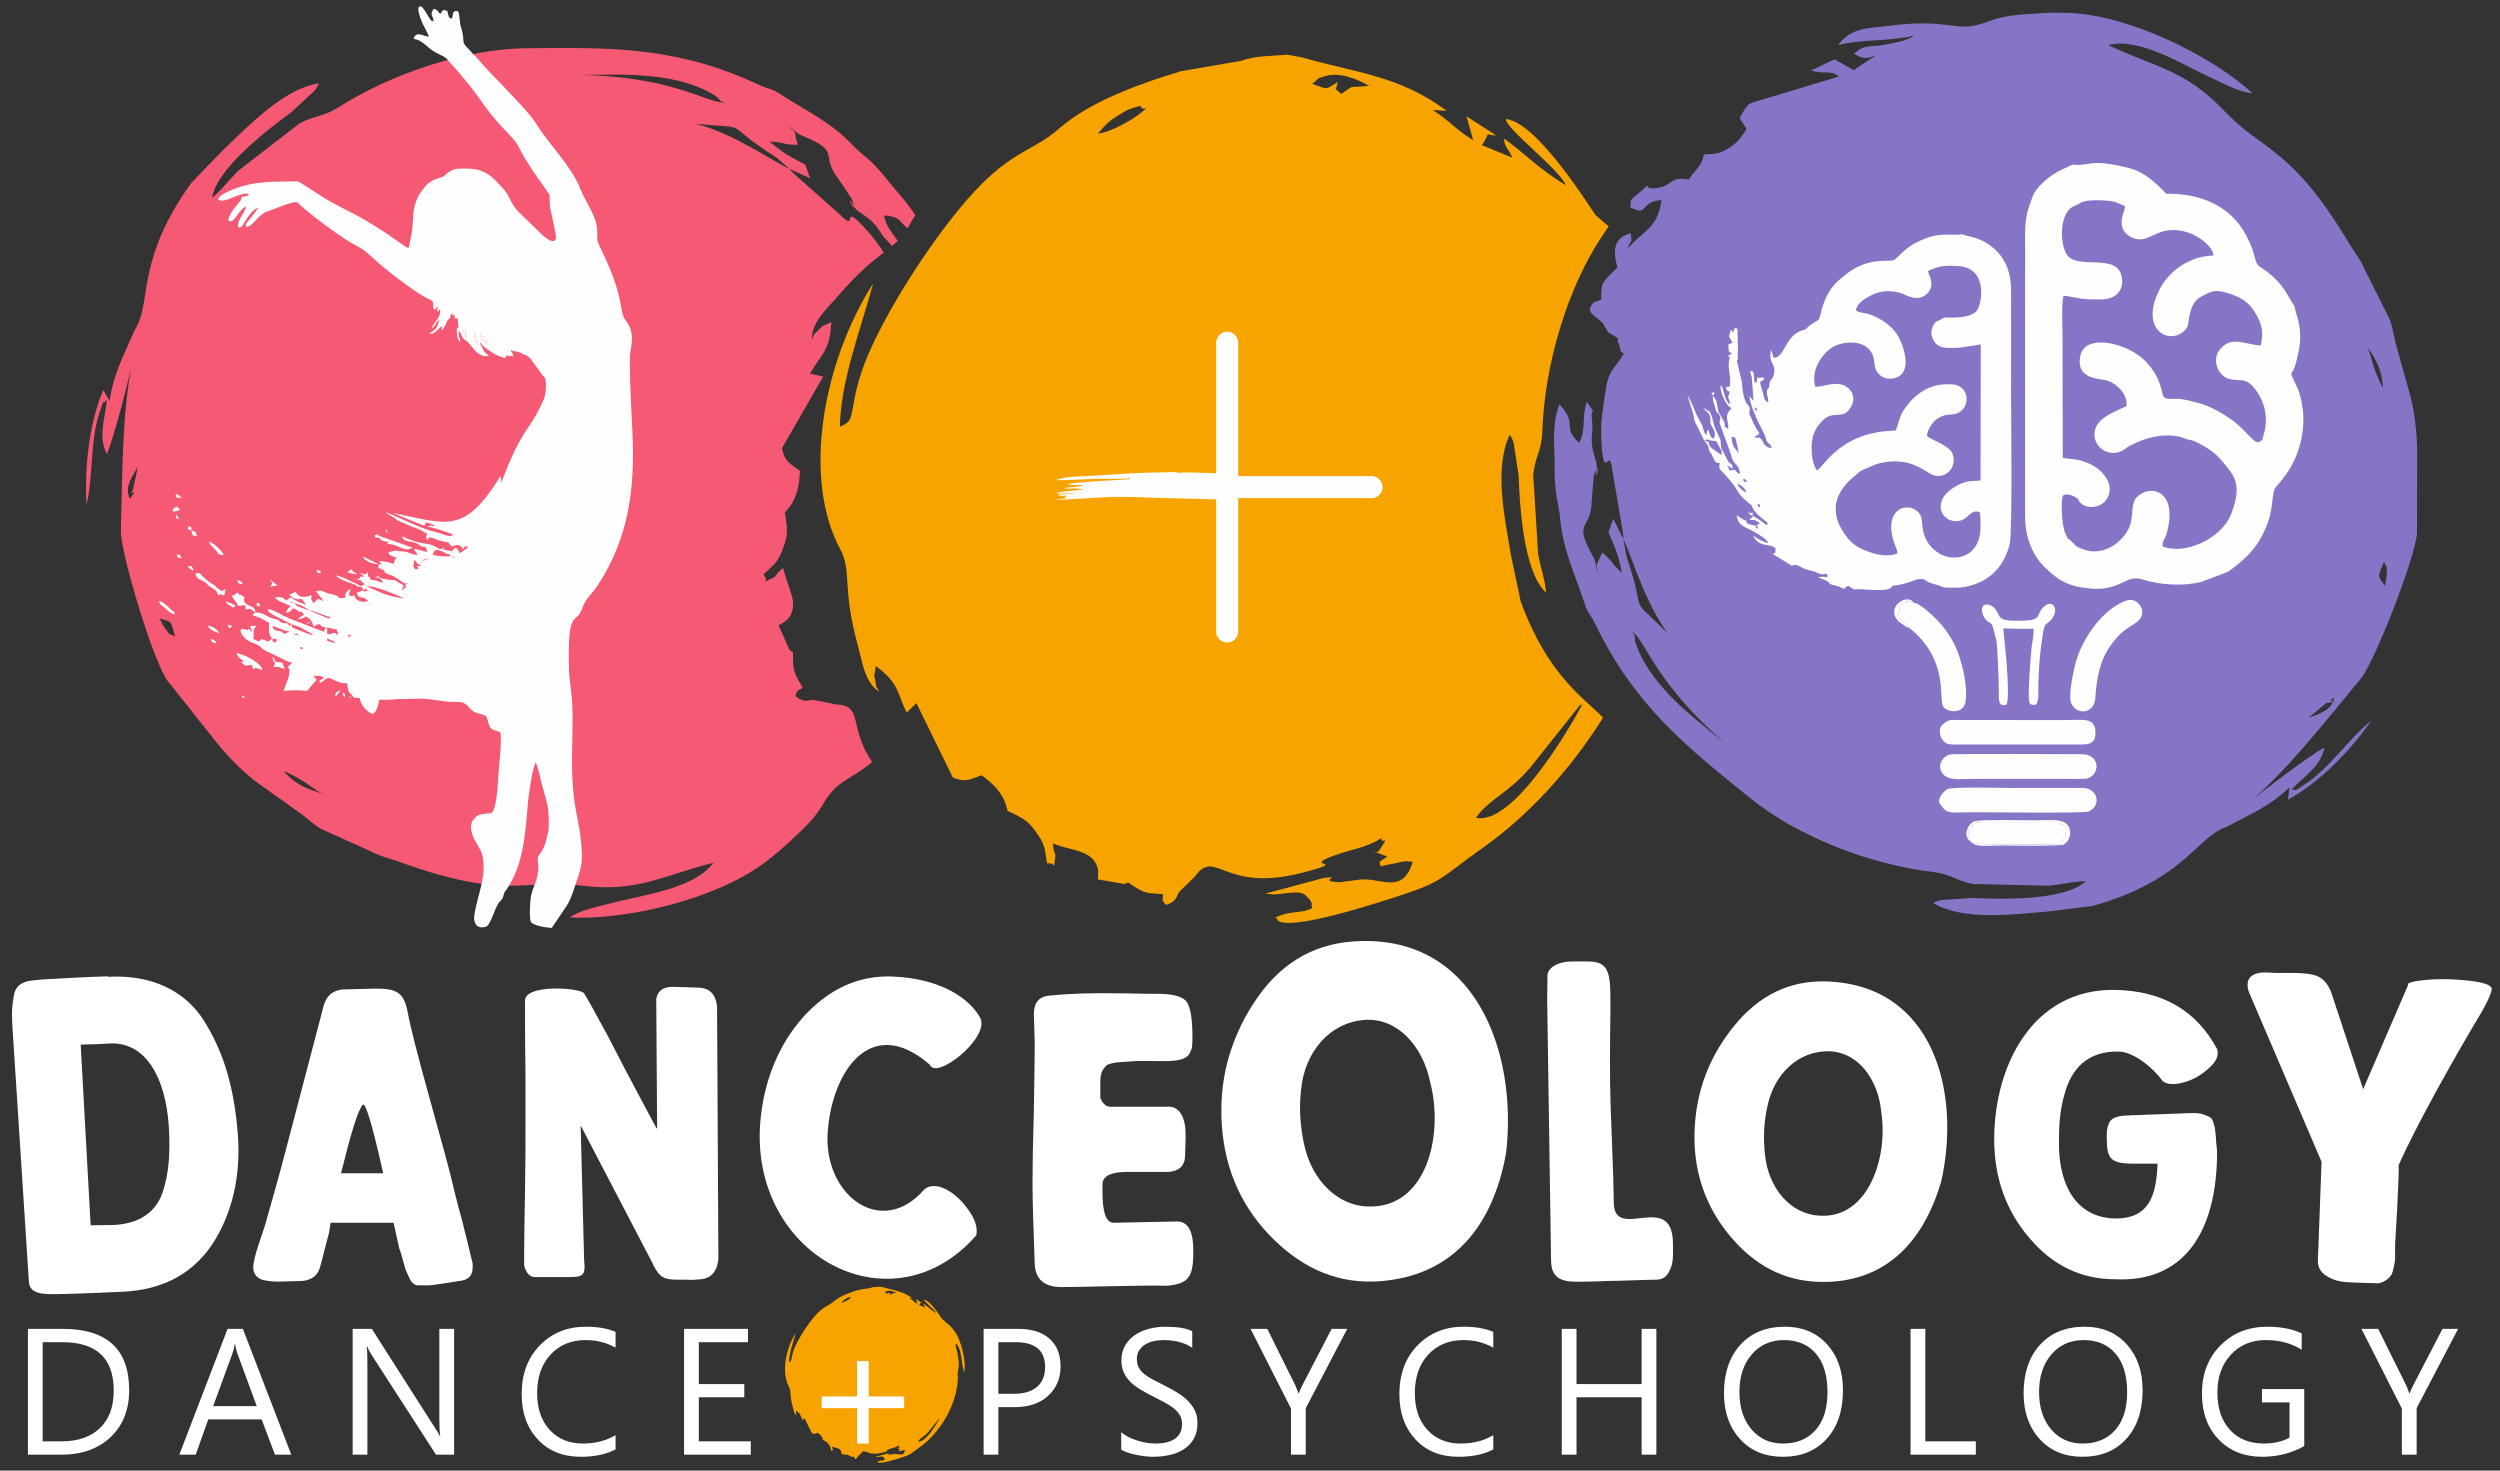
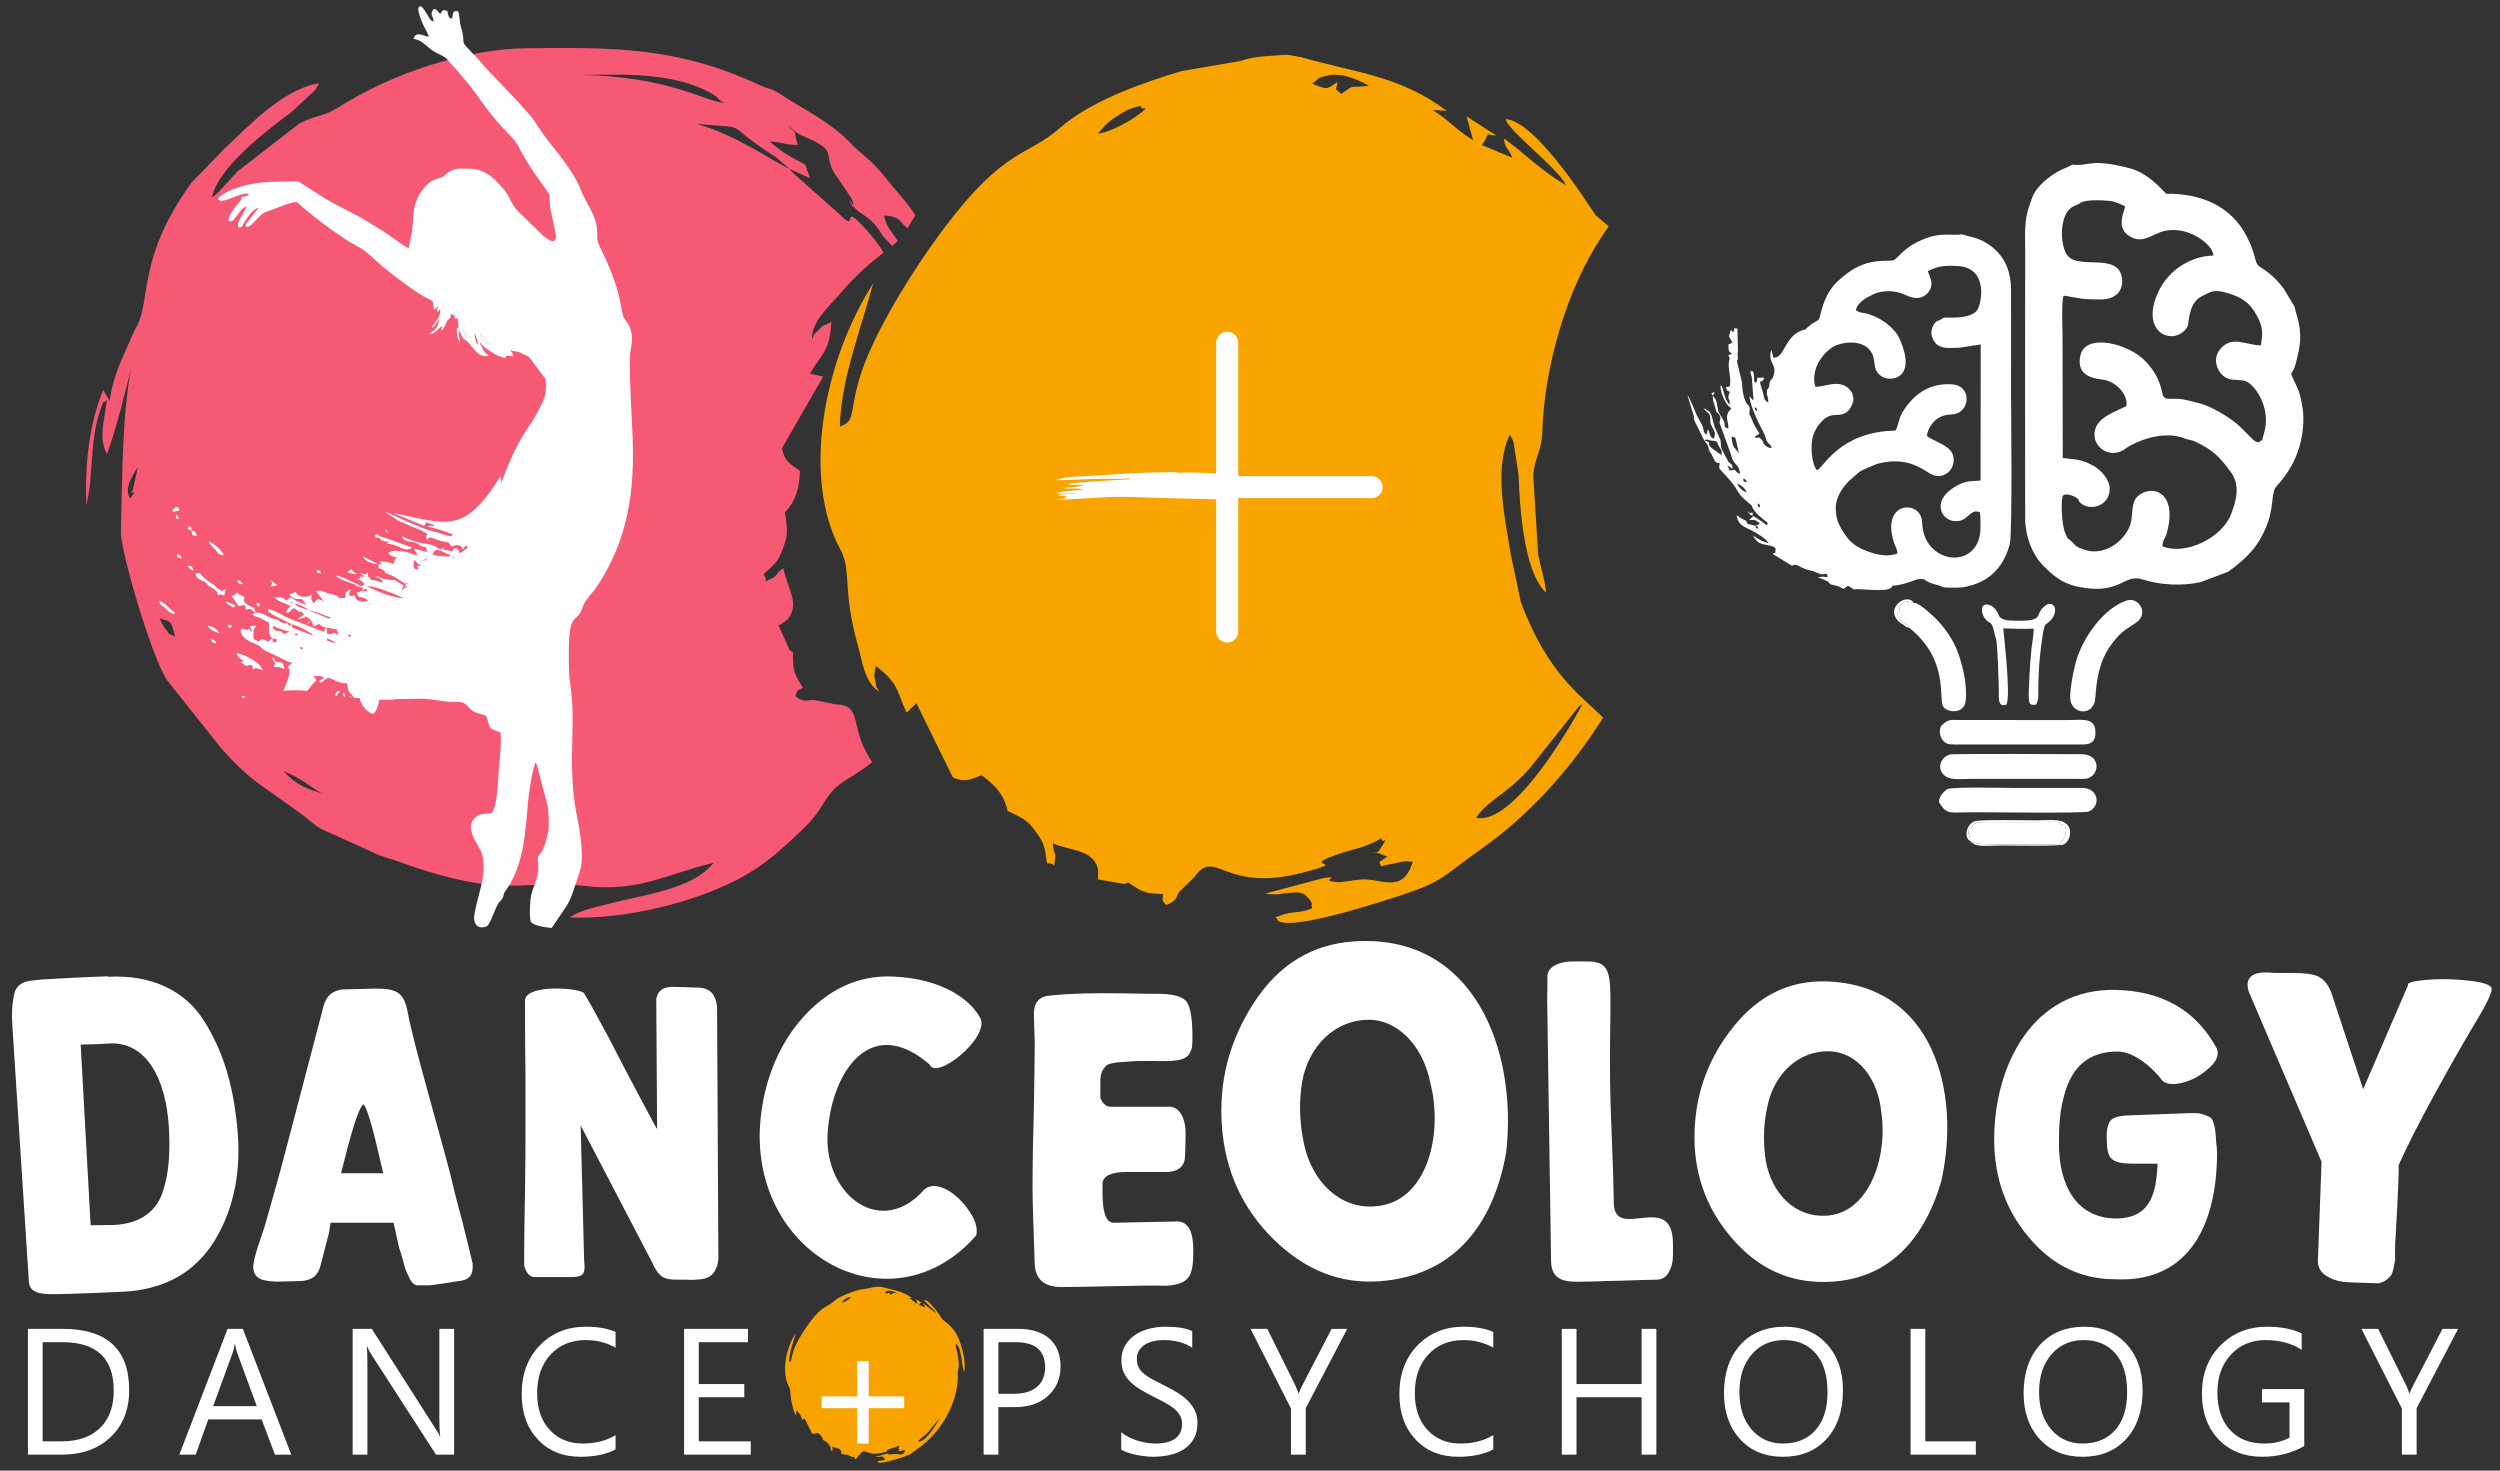
<svg xmlns="http://www.w3.org/2000/svg" width="187" height="110" viewBox="0 0 187 110" fill="none">
  <rect x="0" y="0" width="187" height="110" fill="#333333" stroke="none" />
  <g clip-path="url(#clip0_1469_1834)">
    <path fill-rule="evenodd" clip-rule="evenodd" d="M21.211 57.681C21.646 57.837 22.291 58.186 22.806 58.516C23.428 58.915 23.729 59.232 24.284 59.403C22.864 58.984 22.183 58.737 21.211 57.681ZM11.916 46.262C12.838 46.513 12.765 46.37 13.094 47.616C12.366 47.236 12.861 47.632 12.451 47.146C12.188 46.834 12.116 46.565 11.916 46.262ZM9.726 37.306C9.251 36.461 9.941 35.566 10.309 34.93L9.944 36.633C9.491 37.338 10.516 36.212 9.726 37.306ZM59.049 12.629C57.938 12.148 54.919 9.998 52.08 9.27C56.529 9.665 53.702 9.015 58.044 11.76L59.049 12.629ZM42.952 5.59C45.454 5.67 50.209 5.133 53.431 7.119C53.889 7.402 53.709 7.541 54.227 7.67C52.843 7.738 50.376 5.664 42.952 5.59ZM59.049 12.629L60.598 13.335C60.498 13.092 60.344 12.623 60.239 12.313C58.916 11.625 58.578 11.436 57.558 10.59C58.826 10.652 58.412 10.814 59.679 10.839C59.301 9.726 59.743 10.057 58.865 9.374C59.55 9.796 59.43 9.921 60.19 10.234C62.955 11.372 61.298 11.586 62.721 13.393L63.728 14.897C64.25 16.616 63.035 14.041 63.837 15.398C64.199 16.011 64.937 16.058 65.665 17.089C66.141 17.763 65.95 17.581 66.472 18.113C66.598 18.241 66.674 18.335 66.718 18.405C66.873 18.279 67.017 18.156 67.151 18.027C66.731 17.368 66.294 17.008 66.125 16.115C67.483 16.207 67.289 16.691 67.9 17.066L67.941 16.99C68.099 16.689 68.275 16.394 68.466 16.104C67.932 15.239 67.23 14.507 66.721 13.883C66.259 13.317 66.005 12.955 65.32 12.257C64.734 11.659 64.365 11.479 63.745 10.823C62.129 9.115 60.195 8.234 58.473 7.108C57.563 6.513 57.711 6.784 56.755 6.338C50.597 3.464 45.682 3.548 39.425 3.606C34.875 3.648 29.347 5.457 25.265 8.058C24.184 8.746 23.479 8.636 22.382 9.247L17.815 12.78C16.924 13.684 16.591 14.203 15.862 14.788C16.228 12.588 20.008 9.705 21.802 8.384L22.935 7.333C23.436 6.836 23.547 6.899 23.862 6.231C21.189 6.631 18.546 9.479 16.772 11.137L14.325 13.665C10.26 19.279 11.29 22.456 10.239 24.399C9.851 25.117 10.187 24.433 9.855 25.189C9.159 26.773 8.441 28.139 8.205 29.991L7.722 29.175C6.701 31.615 6.318 34.715 6.468 37.763C6.983 35.65 6.718 33.037 7.436 30.887C7.9 29.493 7.576 30.462 8.004 29.893C7.813 31.471 7.349 32.716 7.993 33.962C8.508 32.777 9.741 28.04 9.886 27.078C9.118 31.004 9.156 35.49 9.042 39.746C9.003 41.195 11.32 49.078 12.475 50.851L16.47 55.877C17.268 56.803 18.296 57.864 19.399 58.649C20.554 59.471 21.402 60.063 22.57 60.91C23.049 61.257 23.589 61.795 24.086 62.033L27.836 63.729C28.478 64.076 29.218 64.231 29.806 64.444C37.984 67.415 39.153 65.687 43.588 66.253C47.699 66.778 49.76 65.417 53.362 64.536C51.901 66.518 48.008 66.944 45.605 67.587C44.651 67.842 43.418 68.055 42.622 68.622C45.757 68.777 49.605 67.977 52.289 67.014C55.429 65.887 57.107 64.783 59.102 62.915C60.144 61.939 60.855 61.35 61.586 60.115C62.634 58.343 63.356 58.513 65.239 57.008C63.407 54.291 64.644 52.752 62.476 52.684L60.934 52.366C60.464 52.297 60.254 52.664 59.509 52.088C59.613 51.523 59.726 51.682 60.046 51.443C59.474 50.413 59.289 50.411 59.317 48.797C59.234 48.743 59.123 48.671 59.069 48.638L58.236 46.781C58.292 46.743 58.382 46.707 58.416 46.684L58.777 46.446C58.824 46.402 58.902 46.34 58.945 46.289C59.871 45.168 58.839 43.869 58.593 42.492C57.912 42.979 58.218 43.058 57.705 43.281C56.829 43.663 57.593 43.569 57.111 42.967C57.601 42.453 58.097 42.218 58.459 41.304C58.92 40.139 58.959 39.84 58.708 38.324C59.541 37.466 59.787 36.524 59.833 35.225C59.075 34.644 58.713 34.581 58.49 33.532L61.574 28.167L60.58 27.948C61.446 26.466 62.071 26.305 62.182 24.082C61.337 24.539 61.808 24.107 61.093 24.818C60.774 25.136 61.02 24.795 60.735 25.379C60.681 24.073 61.981 22.97 62.668 22.162C64.153 20.415 65.254 19.543 66.096 18.893C65.752 18.334 65.391 17.833 64.749 17.127C62.763 14.939 64.293 17.529 62.849 16.072L59.477 13.078C59.063 12.69 59.258 12.873 59.049 12.629Z" fill="#F65974" />
    <path fill-rule="evenodd" clip-rule="evenodd" d="M85.712 8.117C84.914 8.902 83.04 9.92 82.129 9.989C82.74 9.271 82.987 9.026 83.729 8.579C83.971 8.433 84.284 8.235 84.489 8.164C85.96 7.647 84.922 8.171 85.712 8.117ZM102.404 6.419L101.929 6.465C100.873 6.542 101.337 6.336 100.323 7.027C99.696 6.403 99.948 6.953 100.052 6.141C99.139 6.691 99.428 6.737 98.153 6.271C98.875 5.706 98.405 5.915 99.124 5.695C100.163 5.378 101.442 5.866 102.404 6.419ZM110.407 61.17C111.394 59.737 112.737 59.432 114.474 57.403L118.153 52.776C118.258 52.789 118.299 52.696 118.375 52.661C117.286 54.68 113.143 61.75 110.407 61.17ZM120.331 16.926C120.045 16.695 119.731 16.433 119.372 16.113C119.202 15.961 115.05 9.123 112.647 8.906C112.536 9.547 116.69 12.706 117.13 13.857C115.09 12.631 114.131 11.539 112.509 10.361C112.487 10.943 112.854 11.142 113.125 11.798L110.845 10.858C111.635 9.691 110.868 10.118 111.925 10.134L109.699 8.704L110.193 10.494C108.704 9.545 108.605 9.173 107.177 8.229L108.218 8.293C104.664 5.634 101.433 5.464 97.339 4.279L96.282 4.093C95.279 4.188 93.85 4.157 92.835 4.552L88.353 5.323C85.383 6.214 81.586 7.551 79.255 9.591C76.803 11.737 75.202 11.022 70.716 16.938C68.481 19.885 65.232 24.988 64.255 28.42C63.487 31.122 64.003 31.446 62.821 31.912C62.887 28.495 64.327 24.812 65.312 21.202C61.535 27.127 59.999 35.779 62.845 41.072C63.745 42.745 62.956 43.948 64.184 48.336C64.47 49.357 64.657 51.051 65.77 51.737C65.445 51.175 65.59 51.569 65.505 51.127C65.315 50.136 65.41 50.768 65.504 49.813C67.285 51.148 67.069 51.756 67.813 53.302L68.55 52.601L71.273 58.158C72.268 58.56 72.523 58.295 73.428 57.992C74.479 58.756 75.122 59.486 75.368 60.657C76.765 61.297 76.992 61.496 77.699 62.53C78.254 63.341 78.172 63.883 78.324 64.577C79.092 64.514 78.743 65.2 78.917 64.261C79.019 63.711 78.782 63.92 78.759 63.083C80.038 63.649 81.692 63.521 82.104 64.915C82.122 64.979 82.129 65.079 82.14 65.141L82.135 65.574C82.136 65.615 82.115 65.71 82.115 65.778L84.12 66.125C84.178 66.1 84.3 66.047 84.39 66.009C85.713 66.934 85.819 66.782 86.992 66.883C87.011 67.283 86.816 67.288 87.227 67.689C88.12 67.395 87.934 67.015 88.254 66.664L89.379 65.563C90.957 63.376 91.475 66.825 97.428 65.277C101.232 64.287 97.131 64.952 99.88 63.965C101.146 63.51 102.164 63.423 103.318 62.702C103.373 63.263 104.002 62.31 103.257 63.476C102.965 63.933 102.931 63.718 102.652 63.759C103.484 63.897 102.662 63.663 103.775 64.069C102.962 64.645 103.203 64.361 103.28 64.797C103.706 64.689 103.743 64.701 104.196 64.606C104.269 64.591 104.835 64.465 104.841 64.464C105.472 64.396 104.863 64.41 105.672 64.462C104.91 67.015 103.187 65.577 101.669 65.8C101.54 65.819 100.22 65.991 100.203 65.99C98.404 65.924 100.557 65.478 99.001 65.675L94.644 66.843C95.651 66.969 95.651 66.839 96.513 66.78C96.864 66.755 97.269 66.701 97.607 66.925L97.926 67.243C98.282 67.743 98.024 67.487 98.147 67.93C97.372 68.328 96.691 68.132 95.832 68.456C94.972 68.78 95.579 68.506 95.545 68.817C96.353 69.74 103.211 67.484 104.829 66.956C108.005 65.916 107.87 65.566 110.876 63.445C114.304 61.026 117.451 57.6 119.91 53.683C118.437 52.159 115.792 50.54 113.753 45.008L113.002 41.445C112.61 38.963 111.696 35.047 112.935 32.512C113.331 33.167 113.21 33.227 113.346 33.944L113.589 35.526C113.676 37.832 113.944 42.749 115.645 44.329C115.568 43.363 115.313 42.778 115.055 41.491L114.686 35.522C114.805 34.224 115.32 33.68 115.361 32.352C115.518 27.337 117.223 21.531 119.888 17.583L120.331 16.926Z" fill="#F7A400" />
-     <path fill-rule="evenodd" clip-rule="evenodd" d="M178.257 29.039C178.017 28.642 177.734 27.962 177.541 27.38C177.306 26.674 177.27 26.237 176.947 25.753C177.783 26.977 178.157 27.601 178.257 29.039ZM178.401 43.829C177.846 43.051 177.814 43.208 178.326 42.028C178.654 42.784 178.515 42.162 178.532 42.8C178.543 43.211 178.434 43.465 178.401 43.829ZM174.586 52.206C174.433 53.167 173.352 53.43 172.677 53.694L174.005 52.594C175.55 52.338 173.693 52.566 174.586 52.206ZM121.424 40.32C121.984 41.397 122.99 44.983 124.729 47.345C121.544 44.226 123.323 46.52 121.664 41.633L121.424 40.32ZM129.501 55.986C127.623 54.343 123.629 51.758 122.368 48.172C122.188 47.662 122.412 47.666 122.092 47.238C123.2 48.06 123.827 51.238 129.501 55.986ZM121.424 40.32L120.664 38.79C120.592 39.043 120.422 39.506 120.312 39.815C120.909 41.188 121.054 41.549 121.32 42.854C120.381 42.004 120.8 42.14 119.839 41.319C119.446 42.427 119.309 41.889 119.566 42.977C119.297 42.215 119.467 42.193 119.074 41.469C117.642 38.833 119.05 39.713 119.065 37.403L119.213 35.592C119.866 33.92 119.22 36.699 119.436 35.132C119.534 34.425 118.994 33.921 119.067 32.657C119.115 31.829 119.15 32.092 119.074 31.347C118.959 30.207 119.558 31.399 118.694 30.047C118.267 31.4 118.682 32.037 118.114 33.127C116.75 31.845 118.116 31.846 116.647 30.248C116.079 31.666 116.271 33.304 116.284 34.494C116.292 35.227 116.265 35.67 116.364 36.649C116.448 37.485 116.622 37.859 116.697 38.763C116.892 41.118 117.841 43.028 118.476 44.995C118.811 46.035 118.864 45.729 119.326 46.681C122.305 52.816 126.143 55.856 130.999 59.764C134.531 62.605 139.901 64.684 144.644 65.232C145.9 65.377 146.375 65.908 147.596 66.124L153.286 66.251C154.527 66.108 155.102 65.913 156.024 65.917C154.39 67.404 149.706 67.266 147.513 67.165L145.993 67.27C145.302 67.342 145.255 67.222 144.603 67.545C146.908 68.922 150.694 68.367 153.079 68.193L156.517 67.765C163.099 65.948 164.257 62.816 166.261 61.963C167 61.647 166.322 61.969 167.042 61.589C168.552 60.791 169.944 60.178 171.263 58.881L171.135 59.823C173.42 58.562 175.619 56.383 177.378 53.908C175.682 55.233 174.281 57.441 172.407 58.667C171.192 59.462 172.038 58.91 171.359 59.084C172.475 57.972 173.597 57.293 173.867 55.913C172.742 56.513 168.882 59.434 168.179 60.094C171.183 57.512 173.91 53.985 176.612 50.734C177.533 49.627 180.591 42.006 180.791 39.892L180.801 33.443C180.755 32.215 180.614 30.738 180.247 29.428C179.863 28.056 179.573 27.058 179.193 25.659C179.037 25.085 178.952 24.324 178.715 23.824L176.868 20.13C176.587 19.453 176.112 18.866 175.79 18.327C171.315 10.841 169.352 11.452 166.283 8.208C163.438 5.202 161.014 4.962 157.698 3.374C160.041 2.749 163.303 4.876 165.549 5.892C166.441 6.295 167.521 6.908 168.483 6.969C166.163 4.867 162.707 3.061 160.047 2.117C156.935 1.014 154.965 0.816 152.28 1.014C150.877 1.118 149.967 1.13 148.646 1.632C146.161 2.577 146.156 1.274 141.059 1.958C139.72 2.138 138.471 2.039 137.5 3.37C139.316 2.902 141.184 3.143 143.208 2.657C142.579 3.081 141.69 3.201 141.01 3.337C139.868 3.565 139.513 3.272 138.685 4.018C139.286 4.41 139.693 4.429 140.371 4.115L138.652 5.251L137.227 4.435L135.46 5.281C136.654 5.596 136.874 5.188 137.551 5.726L131.917 7.417C130.873 7.77 130.811 7.521 130.128 8.838L130.533 9.476C130.549 9.502 130.602 9.584 130.631 9.641C130.167 10.551 129.386 11.185 128.502 11.452C128.418 11.477 128.171 11.503 128.089 11.515L127.45 11.551C127.285 12.439 126.959 12.487 126.319 13.427C124.752 13.163 125.214 13.953 123.786 14.082C122.705 14.179 123.824 13.378 122.531 14.483C121.859 15.059 122.029 14.783 121.955 15.52C123.431 16.21 122.496 15.15 124.276 14.959C123.999 17.097 122.971 17.177 121.727 18.617C122.081 17.689 122.064 18.421 121.987 17.453C120.619 17.785 120.664 18.859 120.984 20.012C119.816 21.113 119.752 21.191 119.779 22.405L119.216 22.62C119.185 22.65 119.112 22.734 119.085 22.766C119.055 22.803 119.004 22.922 118.981 22.956C118.655 23.429 119.738 23.864 119.971 24.303C120.363 25.04 120.238 24.792 121.017 25.294C120.994 26.279 120.968 24.969 121.198 26.156C121.286 26.613 121.737 26.106 121.119 26.977C120.65 27.639 120.284 27.944 120.126 29.053C119.874 30.829 119.685 31.45 119.796 33.206C119.982 36.169 120.395 33.18 120.612 35.23L121.371 39.699C121.45 40.263 121.413 39.997 121.424 40.32Z" fill="#8874C7" />
    <path fill-rule="evenodd" clip-rule="evenodd" d="M138.663 44.096C139.086 43.965 141.417 44.421 141.548 43.819C141.566 43.73 139.58 42.862 139.61 42.757C138.181 42.282 138.358 41.975 137.385 40.888C136.74 40.167 136.246 38.349 136.105 37.443C135.664 34.613 135.476 35.575 134.531 33.441C133.405 30.898 134.657 30.07 134.739 28.716C134.826 27.266 134.681 25.509 135.033 24.65C133.486 24.951 133.55 26.789 132.656 26.759L132.488 26.146C132.235 27.149 132.827 27.188 132.711 27.888C132.603 28.531 132.387 28.278 132.352 28.763C132.318 29.234 132.16 28.907 132.162 29.42C132.164 29.659 132.281 29.64 132.263 30.118C131.895 29.879 131.988 29.777 131.876 29.401C131.482 28.074 131.68 28.827 131.971 28.297C131.712 28.115 131.967 28.319 131.44 28.242C131.433 28.461 131.445 28.533 131.314 28.651C131.113 28.442 131.268 28.254 131.175 27.956C131.052 27.565 131.165 27.879 131.031 27.756C130.907 27.868 130.899 27.505 130.948 27.944C130.952 27.976 131.016 28.145 131.033 28.211L131.162 29.959C130.95 29.786 131.039 29.814 130.856 29.627C130.925 30.292 131.288 31.076 131.567 31.672C131.757 32.078 131.967 32.366 132.1 32.828C132.155 33.019 132.114 32.94 132.217 33.082C132.392 33.322 132.419 33.169 132.529 33.52C132.245 33.456 132.323 33.519 132.103 33.362C131.802 33.148 131.966 33.017 131.676 32.8C131.36 32.562 131.809 32.824 131.252 32.723C131.361 32.54 131.27 32.679 131.389 32.581C131.606 32.405 131.375 32.697 131.608 32.403C131.41 32.148 131.395 32.057 131.209 31.759C131.077 31.545 131.038 31.24 130.847 31.003C130.924 30.308 130.87 30.473 130.677 30.209C130.621 30.132 130.637 30.177 130.579 30.05C130.38 29.608 130.321 29.111 130.303 28.613L129.933 27.056C129.935 26.58 130.051 27.263 129.983 26.694C129.938 26.308 130.034 26.349 129.994 25.989L129.959 24.566C129.641 24.634 129.837 24.288 129.641 24.88L129.471 24.658L129.338 25.118C129.332 25.239 129.519 25.453 129.589 25.637L129.285 25.761C129.325 26.229 129.22 26.237 129.547 26.455C129.528 26.463 129.518 26.482 129.49 26.481L129.277 26.577C129.464 27.007 129.374 26.61 129.325 27.031C129.242 27.727 129.509 28.146 129.39 28.891C129.221 28.965 129.222 28.953 129.107 28.927C129.153 29.178 129.115 29.211 129.391 29.302C129.106 30.11 129.43 29.576 129.377 30.264C128.935 29.856 128.965 29.068 128.721 28.814C128.585 29.024 129.007 30.32 129.508 30.523C129.289 30.9 129.417 30.594 129.294 30.806C129.026 31.274 129.303 31.519 129.279 32.06C128.887 31.928 129.057 31.882 128.985 31.569L128.539 30.792C128.534 30.771 128.53 30.745 128.525 30.725L128.397 30.054C128.272 29.611 127.979 29.705 128.27 29.378C128.071 29.332 128.177 29.325 128.004 29.442C128.291 29.772 128.075 29.458 128.121 29.781C128.149 29.976 128.104 29.826 128.154 30L128.32 30.563C128.422 31.022 128.404 30.731 128.559 30.957C128.829 31.344 128.594 31.379 128.63 31.65L129.476 33.995C129.653 34.857 130.055 34.598 130.163 35.445C129.883 35.338 129.965 35.367 129.771 35.147C129.394 35.169 129.76 35.12 129.39 35.21L129.191 34.801L129.589 35.071C129.602 34.709 129.539 34.769 129.299 34.566L128.764 33.55C128.693 33.337 128.739 33.162 128.69 32.9L128.272 31.979C128.265 31.959 128.253 31.936 128.246 31.916C128.124 31.561 128.075 31.009 127.833 30.744L127.779 30.729C127.398 30.594 127.87 30.651 127.412 30.548L127.844 30.963C128.004 31.236 127.891 31.443 127.948 31.66C128.03 31.964 128.33 32.241 128.268 32.552C128.175 33.03 128.246 32.663 128.126 32.805C127.853 32.637 127.923 32.413 127.76 32.12C127.748 32.139 127.753 32.175 127.728 32.18L127.629 32.535C127.323 32.206 127.487 32.11 127.306 31.776L126.914 31.052C126.768 30.733 126.414 29.775 126.221 29.564L126.695 31.117C126.747 31.442 126.643 31.329 126.978 31.931L127.372 32.745C127.588 33.213 127.713 33.096 127.819 33.586C127.874 33.842 127.93 33.81 128.053 34.031C128.213 34.321 128.24 34.667 128.638 34.638C128.547 35.209 128.549 34.916 129.42 35.949C130.243 36.926 129.763 36.776 130.902 37.705C131.127 37.89 130.972 37.75 131.114 38.018C131.351 38.461 131.842 38.79 132.228 39.115L132.171 39.289C131.965 39.173 131.954 39.131 131.795 39.015C131.674 38.927 131.511 38.834 131.393 38.752C130.938 38.437 131.135 38.802 131.089 38.332C130.662 38.434 130.995 38.392 130.736 38.245C130.842 38.466 130.882 38.517 131.169 38.592L130.838 38.896C131.224 38.934 131.055 38.749 131.64 39.127L131.34 39.336L130.72 39.183C130.527 38.838 130.71 39.028 130.423 38.864C130.28 38.783 130.314 38.819 130.16 38.721C129.951 38.588 130.288 38.747 129.9 38.549C129.998 39.222 130.353 39.358 130.97 39.653C131.332 39.828 132.075 40.261 132.295 40.621C131.821 40.537 131.473 40.28 131.129 40.056C131.578 41.005 132.343 40.589 132.814 41.013C132.782 41.642 132.802 41.193 132.614 41.446L134.041 42.321C134.424 42.079 134.655 42.522 135.347 42.654C135.808 42.744 135.895 42.857 136.126 42.924C136.571 43.055 136.592 42.717 136.719 43.124C136.7 43.133 136.69 43.153 136.658 43.149C136.624 43.145 136.609 43.165 136.592 43.166C136.431 43.16 136.48 43.144 136.349 43.131L135.978 43.182C137.448 43.718 136.389 43.585 137.227 43.784C137.63 43.88 137.525 43.862 137.91 44.048L138.23 43.81L138.619 44.05L138.663 44.096ZM128.767 34.041C128.778 33.644 128.829 33.804 128.638 33.485C128.51 33.269 128.503 33.221 128.418 33.034C128.228 32.967 128.121 32.974 127.975 32.951C127.588 32.889 127.814 32.797 127.491 32.953C128.19 33.174 127.542 33.068 128.033 33.515L128.767 34.041ZM130.076 33.925L129.848 32.917C129.749 32.653 129.874 32.777 129.519 32.654C129.593 33.565 129.741 33.407 130.076 33.925ZM131.253 30.454C131.279 30.721 131.26 30.636 131.424 30.737C131.397 30.526 131.463 30.6 131.253 30.454ZM130.665 36.073C130.594 35.894 130.601 35.878 130.402 35.792C130.427 36.077 130.374 35.988 130.665 36.073ZM130.648 36.839C130.533 36.502 130.263 36.32 129.95 36.161C130.029 36.439 130.324 36.711 130.648 36.839ZM131.52 37.898C131.553 37.868 131.792 38.083 131.567 37.656C131.421 37.816 131.455 37.693 131.52 37.898ZM131.34 39.336C131.367 39.57 131.234 39.414 131.508 39.562C131.423 39.24 131.592 39.456 131.34 39.336Z" fill="#FEFEFE" />
    <path fill-rule="evenodd" clip-rule="evenodd" d="M154.277 25.096C154.276 24.673 154.175 22.244 154.379 22.127C154.434 22.095 155.427 22.31 155.665 22.338C156.094 22.391 156.637 22.4 157.126 22.4C158.179 22.401 158.824 21.828 158.729 20.868C158.518 18.734 155.261 20.347 154.536 18.943C154.033 17.968 154.096 15.83 155.158 15.404C155.506 15.264 155.419 15.296 155.644 15.158C156.06 14.901 157.395 14.984 157.809 15.029C158.316 15.084 158.566 15.273 158.953 15.426C158.951 15.783 158.186 17.019 159.315 17.686C160.219 18.219 160.859 17.626 161.609 17.364C163.542 16.687 165.577 18.322 165.564 19.116C163.843 19.145 162.255 20.226 161.533 21.652C160.027 24.626 162.174 25.789 163.321 24.801C163.806 24.383 163.618 24.213 163.777 23.575C163.91 23.046 164.058 22.45 164.781 22.116C165.375 21.843 165.552 21.588 166.693 21.942C167.508 22.196 168.126 22.519 168.608 23.266C169.303 24.343 169.283 24.913 169.108 25.838C167.894 25.788 166.951 25.081 166.069 26.114C165.365 26.939 165.957 28.235 166.867 28.376C167.606 28.491 167.908 28.325 168.383 28.779C169.255 29.612 169.735 31.063 169.367 32.337C169.151 33.084 169.298 32.846 169.048 33.01C168.919 33.099 169.217 33.099 168.824 33.061C168.519 33.032 167.875 32.09 166.998 31.449C166.386 31.002 165.388 30.42 164.636 30.199C164.223 30.078 163.535 29.907 163.157 29.852C162.492 29.755 161.875 30.038 161.759 29.468C161.539 28.388 161.13 27.719 160.519 27.06C159.228 25.668 155.968 24.87 155.606 26.614C155.254 28.31 156.925 28.323 157.434 28.421C158.216 28.572 159.183 29.432 159.058 30.378C158.206 30.799 157.057 31.168 156.746 32.034C156.325 33.205 157.56 34.272 158.68 33.742C158.935 33.622 159.034 33.497 159.329 33.336C160.497 32.697 162.168 32.284 163.435 32.803C163.744 32.93 163.916 32.89 164.207 33.031C165.512 33.664 165.994 34.115 166.881 35.336C167.607 36.336 167.246 37.521 166.881 38.469C166.202 40.235 163.477 41.562 161.753 40.868C161.746 40.427 161.962 40.269 162.058 39.932C162.991 36.661 160.795 36.152 159.812 37.215C159.399 37.661 159.567 38.553 159.343 39.242C159.001 40.294 157.727 41.429 156.313 41.221C156.097 41.189 155.539 41.007 155.361 40.891C155.216 40.796 155.14 40.685 155.016 40.562C154.514 40.065 154.776 40.536 154.469 39.845C154.193 39.224 154.146 37.254 154.314 37.078C154.519 36.844 155.135 37.101 155.328 37.242C155.655 37.482 155.326 37.36 155.662 37.653C156.326 38.233 157.789 37.885 157.804 36.568C157.813 35.831 157.096 35.118 156.59 34.842C155.558 34.278 155.101 34.385 154.294 34.254L154.277 25.096ZM155.019 12.314L154.591 12.529C153.689 12.85 152.612 13.666 152.157 14.453C152.043 14.649 151.914 15.067 151.813 15.334C151.397 16.421 151.484 17.548 151.483 18.756C151.481 22.102 151.482 25.448 151.476 28.793C151.471 32.114 151.483 35.435 151.482 38.755C151.481 40.066 151.986 41.464 152.863 42.341C153.888 43.366 154.599 43.838 156.233 44.013C158.629 44.269 158.986 42.934 160.246 43.337C161.577 43.763 163.221 43.857 164.622 43.54L166.657 42.766C166.748 42.711 166.774 42.682 166.828 42.642C167.662 42.04 168.479 41.305 168.995 40.434C170.191 38.411 169.817 37.377 170.157 36.543C170.261 36.288 172.375 34.555 172.289 31.131C172.273 30.514 172.079 29.529 171.867 29.057C171.124 27.395 171.39 28.372 171.701 27.256C171.869 26.649 172.078 25.839 172.055 25.094C172.021 24.034 171.747 23.541 171.634 22.933L170.822 21.59C170.3 20.889 169.757 20.415 169.05 19.961C168.556 19.644 168.845 19.173 168.017 17.608C166.85 15.404 164.61 14.452 162.03 14.494C161.369 13.791 160.466 12.882 159.275 12.578C156.238 11.802 156.362 12.466 155.019 12.314Z" fill="#FEFEFE" />
    <path fill-rule="evenodd" clip-rule="evenodd" d="M142.093 25.352C141.717 24.509 140.73 23.808 139.85 23.52C139.337 23.351 139.141 23.439 138.823 23.206C138.896 22.647 139.607 22.255 140.121 22.015C140.729 21.73 141.506 21.706 142.192 21.93C142.628 22.072 143.386 22.604 144.076 22.028C144.868 21.367 144.217 20.472 144.205 20.277C144.995 19.912 145.351 19.84 146.45 19.9C148.685 20.023 148.253 22.547 147.934 23.126C147.639 23.663 146.736 23.753 146.007 23.755C145.38 23.757 145.479 23.706 145.147 23.912C144.974 24.019 144.997 23.941 144.814 24.079C144.719 24.149 144.662 24.242 144.613 24.332C144.497 24.543 144.424 24.883 144.497 25.132C144.811 26.194 145.667 26.029 146.575 26.01L148.157 25.765L148.146 35.948C147.394 36.003 147.019 35.927 146.187 36.435C144.406 37.52 145.232 39.103 146.444 38.979C147.212 38.9 147.325 38.163 147.938 38.268L148.037 38.303C148.16 38.092 148.14 39.377 148.14 39.458C148.137 41.717 146.048 42.249 144.729 41.174C144.059 40.629 143.804 39.888 143.768 39.016C143.701 37.385 140.617 37.425 141.689 40.645C141.77 40.889 141.918 41.062 141.927 41.399C141.026 41.748 139.964 41.383 139.219 41.041C138.454 40.689 138.018 40.098 137.61 39.322C137.382 38.891 137.309 38.44 137.315 37.949C137.325 37.127 137.922 36.294 138.479 35.821C139.369 35.065 138.928 35.346 140.034 34.852C140.24 34.761 140.364 34.701 140.637 34.639C142.9 34.127 143.989 35.288 144.549 35.517C145.529 35.916 146.427 34.922 146.052 33.954C145.798 33.297 144.526 32.949 144.138 32.618C144.152 32.175 144.509 31.63 144.83 31.379C145.423 30.914 146.001 31.052 146.333 30.941C147.4 30.586 147.402 28.873 146.073 28.755C144.296 28.596 143.087 29.546 142.293 30.852C142.058 31.239 141.955 31.956 141.775 32.208C137.568 32.288 136.418 34.988 135.905 35.177C135.49 34.682 135.375 33.184 135.67 32.446C135.849 31.999 136.037 31.752 136.323 31.465C137.024 30.761 137.522 31.255 138.14 30.828C138.267 30.74 138.403 30.535 138.485 30.37C138.576 30.185 138.659 29.983 138.632 29.754C138.631 29.746 138.552 29.415 138.545 29.398L138.396 29.187C137.633 28.266 136.429 28.991 135.775 28.923C135.562 28.056 135.83 27.342 136.255 26.757C136.485 26.442 136.599 26.328 136.937 26.059C137.49 25.619 139.233 25.267 139.928 26.276C140.41 26.977 139.956 27.597 140.745 28.154C141.358 28.587 143.452 28.399 142.093 25.352ZM133.645 31.263C133.577 31.594 133.466 31.707 133.386 31.969C133.309 32.217 133.246 32.468 133.209 32.729C133.137 33.236 133.138 34.043 133.248 34.544C133.48 35.605 133.829 36.433 134.418 37.184C134.566 37.373 134.752 37.52 134.869 37.669C135.05 37.899 134.962 38.156 135.026 38.468C135.153 39.085 135.242 39.479 135.406 40.033C135.64 40.82 136.449 41.848 136.961 42.292C137.682 42.918 138.488 43.322 139.488 43.6C141.871 44.261 143.096 43.325 143.559 43.312C143.908 43.303 143.915 43.321 144.089 43.449C144.299 43.604 144.73 43.712 144.988 43.78C145.356 43.876 145.161 43.952 145.819 43.957C146.672 43.964 146.875 43.965 147.575 43.747C149.026 43.295 149.933 42.235 150.329 40.696C150.541 39.872 150.426 30.576 150.425 29.293C150.425 26.742 150.44 24.187 150.425 21.637C150.418 20.423 150.046 19.5 149.389 18.821C148.78 18.192 148.047 17.814 147.166 17.651L146.774 17.528C145.841 17.656 145.135 17.317 143.676 17.982C143.168 18.213 142.985 18.329 142.569 18.64C142.331 18.817 141.77 19.43 141.653 19.461C141.103 19.607 139.824 19.236 138.202 20.42C138.045 20.535 137.882 20.68 137.717 20.813C136.741 21.601 136.402 22.534 136.144 23.626C136.07 23.936 136.004 23.951 135.734 24.1C135.125 24.436 134.39 25.296 134.04 25.925C132.508 28.671 133.968 30.319 133.934 30.722C133.92 30.886 133.735 31.185 133.645 31.263Z" fill="#FEFEFE" />
    <path fill-rule="evenodd" clip-rule="evenodd" d="M149.96 58.257L155.608 58.262C156 58.262 156.143 58.276 156.419 58.089C157.067 57.648 157.006 56.412 155.671 56.412C155.001 56.411 146.138 56.362 145.85 56.438C145.27 56.593 144.828 57.332 145.36 57.924C145.794 58.405 146.619 58.262 147.451 58.261C148.287 58.261 149.124 58.257 149.96 58.257Z" fill="#FEFEFE" />
    <path fill-rule="evenodd" clip-rule="evenodd" d="M145.054 60.04C145.066 60.086 145.017 59.972 145.098 60.097C145.671 60.981 145.791 60.75 147.764 60.756C148.691 60.758 155.853 60.843 156.21 60.707C157.165 60.342 157.007 58.933 155.736 58.935L150.65 58.94C150.059 58.94 146.045 58.839 145.677 59.023C145.389 59.168 144.958 59.68 145.054 60.04Z" fill="#FEFEFE" />
    <path fill-rule="evenodd" clip-rule="evenodd" d="M146.949 55.684L155.796 55.685C156.381 55.685 156.691 55.485 156.734 54.963C156.746 54.814 156.733 54.54 156.692 54.402C156.479 53.691 155.6 53.859 154.73 53.859L146.635 53.858C146.121 53.858 145.84 53.782 145.514 54.029C145.417 54.103 145.219 54.26 145.19 54.314C144.975 54.718 145.144 55.425 145.656 55.627C145.907 55.725 146.642 55.684 146.949 55.684Z" fill="#FEFEFE" />
    <path fill-rule="evenodd" clip-rule="evenodd" d="M159.12 44.906C157.356 45.45 155.734 47.752 155.252 49.597C155.112 50.132 154.691 52.025 154.917 52.577C155.302 53.518 156.656 53.437 156.733 52.195C156.823 50.748 157.061 49.381 157.915 48.227C158.551 47.368 158.849 47.168 159.739 46.601C160.807 45.921 159.965 44.645 159.12 44.906Z" fill="#FEFEFE" />
    <path fill-rule="evenodd" clip-rule="evenodd" d="M142.807 46.957C145.785 49.333 145 52.22 145.336 52.823C145.615 53.325 146.908 53.443 147.03 52.448C147.171 51.298 146.825 49.827 146.45 48.797C146.105 47.849 145.454 46.926 144.755 46.232C144.532 46.011 143.49 45.025 143.156 45.104C143.001 45.062 142.753 44.988 142.617 44.99C142.544 44.992 142.419 45.022 142.37 45.048L142.11 45.371C142.053 45.544 142.09 45.475 142.078 45.606C142.06 45.803 142.128 45.66 142.046 45.788C142.039 45.798 142.023 45.812 142.015 45.821C142.006 45.831 141.982 45.845 141.974 45.853C141.964 45.863 141.932 45.9 141.924 45.887C141.916 45.873 141.886 45.907 141.87 45.921L141.945 46.011C141.956 46.025 141.997 46.072 142.007 46.087C142.082 46.2 142.002 46.06 142.078 46.246C142.181 46.498 142.329 46.549 142.348 46.559C142.565 46.684 142.705 46.723 142.807 46.957Z" fill="#FEFEFE" />
    <path fill-rule="evenodd" clip-rule="evenodd" d="M150.088 52.697C150.431 51.964 149.84 47.117 149.846 47C150.656 47.014 151.243 47.065 152.121 47.022C152.123 47.466 152.014 48.032 151.959 48.482C151.88 49.123 151.697 51.789 151.766 52.388C151.807 52.737 151.962 52.736 152.299 52.713C152.535 52.285 152.452 51.867 152.465 51.254C152.476 50.694 152.508 50.209 152.538 49.688C152.565 49.219 152.771 47.257 152.944 46.834C153.051 46.572 153.465 46.534 153.674 45.928C153.876 45.342 153.438 44.971 153.018 45.279C152.069 45.972 153.062 46.466 150.838 46.429C150.404 46.422 149.723 46.437 149.544 46.083C149.416 45.83 149.239 45.347 148.75 45.235C148.083 45.082 148.202 45.861 148.428 46.196C148.853 46.827 148.965 46.238 149.209 47.461C149.246 47.646 149.284 47.712 149.309 47.801C149.421 48.206 149.508 51.107 149.512 51.694C149.515 52.204 149.429 52.945 150.088 52.697Z" fill="#FEFEFE" />
    <path fill-rule="evenodd" clip-rule="evenodd" d="M147.421 62.943C147.425 63.075 147.378 63.015 147.508 63.018C147.92 63.025 147.519 63.15 149.082 63.154C150.555 63.156 152.773 63.2 154.091 63.143C154.196 62.946 154.366 62.766 154.458 62.58L154.539 62.17C154.536 61.899 154.498 61.946 154.452 61.733C154.435 61.723 154.406 61.699 154.397 61.715L154.294 61.688C153.961 61.606 154.381 61.753 154.177 61.663L154.024 61.493C153.619 61.447 152.706 61.497 152.219 61.496L148.58 61.491C148.356 61.487 147.914 61.485 147.737 61.587C147.329 61.822 147.831 61.701 147.261 62.04C147.23 62.416 147.228 62.345 147.352 62.72C147.359 62.742 147.38 62.809 147.387 62.829L147.421 62.943Z" fill="#FEFEFE" />
    <path fill-rule="evenodd" clip-rule="evenodd" d="M147.422 62.943L147.387 62.829C147.381 62.81 147.359 62.742 147.352 62.72C147.228 62.346 147.23 62.417 147.261 62.04C147.831 61.701 147.33 61.822 147.737 61.587C147.914 61.485 148.356 61.487 148.58 61.492L152.219 61.496C152.706 61.498 153.62 61.447 154.024 61.493L154.178 61.664C154.381 61.753 153.961 61.606 154.295 61.688L154.397 61.716C154.406 61.699 154.436 61.723 154.452 61.734C154.498 61.947 154.536 61.899 154.539 62.17L154.459 62.58C154.367 62.766 154.196 62.946 154.092 63.144C152.773 63.2 150.555 63.157 149.082 63.154C147.519 63.151 147.92 63.025 147.509 63.018C147.761 63.395 148.962 63.242 149.71 63.244C150.328 63.246 154.063 63.312 154.354 63.169C154.872 62.914 155.068 61.988 154.512 61.578C154.032 61.224 153.045 61.359 152.345 61.361C151.62 61.362 148.119 61.287 147.709 61.431C147.096 61.646 146.829 62.66 147.422 62.943Z" fill="#FEFEFE" />
    <path fill-rule="evenodd" clip-rule="evenodd" d="M142.807 46.957C142.705 46.723 142.565 46.684 142.348 46.559C142.329 46.549 142.181 46.498 142.078 46.247C142.002 46.06 142.082 46.2 142.007 46.088C141.997 46.072 141.956 46.026 141.945 46.011L141.87 45.921C141.886 45.907 141.916 45.873 141.924 45.887C141.932 45.901 141.964 45.863 141.974 45.854C141.982 45.846 142.006 45.832 142.015 45.821C142.023 45.812 142.039 45.799 142.046 45.788C142.128 45.661 142.06 45.804 142.078 45.606C142.09 45.476 142.053 45.544 142.11 45.371L142.37 45.048C142.419 45.023 142.544 44.992 142.617 44.991C142.753 44.988 143.001 45.062 143.156 45.104C142.724 44.306 140.961 45.407 142.006 46.473C142.122 46.592 142.258 46.657 142.372 46.733C142.561 46.86 142.54 46.917 142.807 46.957Z" fill="#FEFEFE" />
    <path fill-rule="evenodd" clip-rule="evenodd" d="M36.141 25.182C36.251 25.251 36.609 25.763 36.628 25.84C36.456 25.814 35.949 25.296 35.91 25.088L35.919 24.971C35.919 24.958 35.926 24.954 35.931 24.945C36.087 25.209 35.979 25.08 36.141 25.182ZM35.776 25.786C35.529 25.664 35.473 25.026 35.53 24.925C35.546 24.947 35.773 25.736 35.776 25.786ZM34.931 25.292C34.715 25.188 34.61 24.725 34.749 24.455L34.931 25.292ZM33.808 1.384C33.514 1.4 33.542 1.082 33.458 0.822C33.036 0.657 33.138 0.824 32.936 1.029C32.729 0.919 32.771 0.692 32.431 0.67C32.109 1.183 32.404 1.135 32.433 1.591C32.25 1.6 32.168 1.434 32.078 1.285C31.989 1.14 31.625 0.516 31.511 0.486C30.973 0.344 31.586 1.706 31.659 1.86C31.743 2.039 32.074 2.615 32.067 2.739C31.728 2.748 31.148 2.263 30.933 2.879C31.081 2.968 31.266 2.956 31.471 3.093C32.007 3.45 32.146 3.722 32.81 4.038C33.309 4.276 33.386 4.329 33.67 4.698L34.203 5.285C35.208 6.465 35.453 6.8 36.356 8.059C36.724 8.572 37.45 9.438 37.93 9.889C38.001 9.956 38.033 10.007 38.1 10.08C38.632 10.659 38.615 10.629 39.031 11.432C39.199 11.756 39.397 12.056 39.586 12.357C39.977 12.98 40.406 13.567 40.829 14.159C41.258 14.757 41.058 14.538 41.134 15.37C41.174 15.814 41.659 17.638 41.576 17.854C41.407 18.292 40.885 17.812 40.654 17.659L38.745 15.805C38.134 15.092 38.219 14.898 37.868 14.399C37.663 14.107 37.39 13.851 37.154 13.59C36.667 13.051 35.936 12.616 35.131 12.619C34.624 12.622 34.153 12.547 33.758 12.758C33.514 12.888 33.497 12.912 33.313 13.076C33.077 13.29 33.141 13.217 32.802 13.323C32.641 13.373 32.408 13.469 32.273 13.557C31.773 13.883 31.822 13.937 31.535 14.303C31.435 14.43 31.333 14.577 31.242 14.774C30.791 15.746 30.958 16.398 30.812 17.348C30.79 17.498 30.59 18.488 30.557 18.562C30.244 18.442 29.347 17.75 29.01 17.527C28.498 17.189 27.998 16.881 27.435 16.538C26.394 15.904 25.148 15.378 24.121 14.725C23.59 14.387 23.07 14.044 22.537 13.707C22.304 13.559 22.354 13.562 22.034 13.566C21.821 13.569 21.606 13.572 21.392 13.575C20.191 13.594 19.107 13.607 17.958 13.976C17.496 14.125 16.394 14.552 16.311 14.893C16.628 15.347 17.867 14.365 18.618 14.496C18.526 14.726 18.311 14.663 18.068 14.738C17.993 14.905 18.113 14.808 18.019 14.965C17.974 15.04 16.884 16.24 17.123 16.515C17.302 16.623 17.436 16.483 17.518 16.386C17.761 16.096 18.055 15.577 18.414 15.433C18.349 15.91 17.66 16.529 17.83 17.012C18.099 17.051 18.145 16.84 18.251 16.677C18.525 16.257 18.841 15.681 19.346 15.533L18.56 16.547C18.432 16.675 18.338 16.796 18.41 16.96C18.857 17.055 19.328 15.981 20.046 15.795C20.447 15.691 21.923 14.995 22.244 15.139C22.436 15.342 22.615 15.488 22.827 15.662C23.839 16.49 24.861 17.275 25.984 17.992C26.42 18.271 27.006 18.529 27.357 18.822L27.955 19.345C28.64 20.015 30.254 21.233 31.032 21.755C31.264 21.91 31.487 22.055 31.719 22.191C32.296 22.527 32.398 22.381 32.407 22.867C32.419 23.41 32.669 23.004 32.766 22.903C32.75 23.129 32.657 23.154 32.69 23.33C32.849 23.267 32.803 23.215 32.957 23.14C32.921 23.215 32.926 23.416 32.884 23.541C32.762 23.911 32.391 24.259 32.276 24.548C32.625 24.395 32.609 24.073 32.85 23.898C32.703 24.832 32.267 24.704 32.124 24.998C32.601 24.975 32.803 24.5 33.077 24.407C33.077 24.579 32.968 24.597 33.067 24.709C33.19 24.519 33.294 24.384 33.405 24.1C33.492 23.88 33.494 23.971 33.617 23.833C33.736 23.698 33.686 23.661 33.743 23.478C33.872 23.499 33.815 23.493 33.903 23.618L33.988 23.503C34.032 23.942 34.013 23.815 34.223 23.803C34.226 23.892 34.324 24.485 34.284 24.531C34.232 24.59 34.23 24.481 34.173 24.505C34.163 24.831 34.162 25.352 34.422 25.596C34.406 25.286 34.271 25.104 34.324 24.74C34.421 24.774 34.551 25.226 34.686 25.35C34.808 25.462 34.855 25.44 34.983 25.573C35.455 26.062 35.73 26.738 36.547 26.633C36.491 26.485 36.56 26.592 36.428 26.489C36.153 26.276 36.169 26.159 36.004 25.875C35.945 25.774 35.896 25.743 35.91 25.602L36.084 25.831C36.09 25.836 36.099 25.843 36.106 25.848L36.284 25.995C36.355 26.064 37.081 26.559 37.209 26.595C37.441 26.661 37.619 26.748 37.783 26.793C37.844 26.698 37.822 26.753 37.854 26.606L38.399 26.645C38.364 26.408 38.252 26.38 38.182 26.158C38.442 26.282 38.319 26.262 38.679 26.3C38.865 26.32 38.945 26.409 39.089 26.475C39.579 26.7 39.495 26.585 39.803 27.001L40.598 28.087C40.716 28.235 40.803 28.248 40.819 28.468C40.887 29.465 40.754 29.751 40.375 30.514C40.092 31.086 39.814 31.526 39.46 32.041C37.514 34.868 36.626 39.348 36.145 39.86C35.729 40.302 35.367 40.71 34.861 41.057C34.224 41.495 31.812 43.234 31.351 43.716C31.11 43.968 30.991 44.103 30.732 44.339C30.283 44.748 29.533 45.848 29.041 46.371C28.925 46.494 28.861 46.606 28.74 46.713C28.601 46.837 28.55 46.885 28.432 47.005C27.951 47.493 27.411 48.073 26.846 48.502C26.234 48.968 27.006 49.017 27.121 49.332C27.293 49.808 27.327 49.502 27.128 49.898C27.25 50.088 27.416 50.145 27.568 50.298C27.398 50.543 27.318 50.827 27.143 51.084C26.974 51.331 26.946 51.686 26.916 52.02C26.88 52.416 27.04 52.667 27.225 52.916C27.329 53.055 27.74 53.455 27.938 53.38C28.199 53.147 28.296 52.752 28.368 52.34C28.901 52.305 29.239 52.408 29.776 52.237C30.402 52.036 30.235 51.974 30.977 52.13C31.428 52.224 31.841 52.283 32.305 52.33C32.755 52.374 33.216 52.471 33.655 52.495C34.131 52.522 34.625 52.425 34.922 52.749C35.223 53.077 35.35 53.251 35.822 53.373C36.49 53.545 36.36 53.524 36.555 54.155C36.724 54.696 36.98 54.551 37.442 54.797C37.526 55.614 37.339 57.156 37.275 58.022C37.235 58.564 37.175 60.56 36.732 60.821C36.07 60.915 35.776 60.824 35.407 61.31C34.951 61.91 35.457 62.76 35.776 63.308C35.886 63.497 36.004 63.672 36.062 63.9C36.458 65.457 35.714 66.935 35.479 68.434C35.388 69.01 35.649 69.524 36.325 69.323C36.519 69.266 36.615 69.025 36.716 68.824C36.915 68.422 37.045 67.952 37.273 67.579C37.391 67.385 37.572 67.319 37.639 67.064C37.746 66.652 37.726 66.771 37.928 66.472C39.177 64.627 39.308 62.211 39.492 60.026C39.536 59.504 39.826 57.425 40.066 57.049C40.206 57.177 40.445 58.35 40.522 58.637C40.668 59.179 40.844 59.739 40.96 60.28C41.045 60.673 41.085 61.796 41.016 62.152C40.608 64.266 40.145 63.689 40.237 64.415C40.387 65.595 39.95 66.063 39.731 66.963C39.649 67.3 39.579 68.623 39.696 68.922C39.816 69.23 40.841 69.383 41.271 69.411L42.414 67.713C42.767 67.14 42.96 66.383 43.201 65.696C43.543 64.723 43.571 64.31 43.485 63.198C43.418 62.334 43.269 61.608 43.108 60.79C42.77 59.068 42.756 57.226 42.805 55.425C42.831 54.499 42.847 53.546 42.804 52.622C42.764 51.766 42.588 50.974 42.563 50.099C42.424 45.27 43.106 46.851 43.562 45.47C43.788 44.787 44.307 44.401 44.697 43.805C46.936 40.388 47.509 36.818 47.311 32.437C47.229 30.63 47.106 28.798 47.111 26.989C47.114 25.797 47.477 25.504 47.118 24.497C46.978 24.105 46.699 23.931 46.606 23.606C46.508 23.262 46.44 22.805 46.365 22.446C46.075 21.051 45.444 19.618 44.816 18.345C44.592 17.89 44.715 17.615 44.655 17.097C44.605 16.665 44.511 16.362 44.349 16.011C44.053 15.373 43.683 14.823 43.416 14.139C42.756 12.454 41.039 10.74 40.274 9.51C39.797 8.741 39.592 8.581 39.044 7.936L37.356 6.14C36.807 5.595 36.186 4.937 35.661 4.309C35.55 4.177 35.443 4.116 35.321 3.969C35.215 3.842 35.094 3.707 34.976 3.592C34.438 3.07 34.837 3.15 34.477 2.01C34.361 1.642 34.391 1.023 34.253 0.837C33.793 0.767 33.921 1.044 33.808 1.384Z" fill="#FEFEFE" />
    <path fill-rule="evenodd" clip-rule="evenodd" d="M36.628 25.84C36.609 25.763 36.252 25.251 36.141 25.182C35.979 25.081 36.087 25.209 35.931 24.945C35.926 24.954 35.919 24.958 35.919 24.972L35.91 25.088C35.95 25.296 36.456 25.814 36.628 25.84Z" fill="#FEFEFE" />
    <path fill-rule="evenodd" clip-rule="evenodd" d="M34.932 25.292L34.749 24.455C34.611 24.725 34.715 25.188 34.932 25.292Z" fill="#FEFEFE" />
-     <path fill-rule="evenodd" clip-rule="evenodd" d="M35.776 25.786C35.773 25.735 35.546 24.946 35.53 24.925C35.473 25.025 35.529 25.664 35.776 25.786Z" fill="#FEFEFE" />
    <path fill-rule="evenodd" clip-rule="evenodd" d="M29.636 38.882C29.82 38.865 28.71 38.329 28.898 38.313C29.552 38.588 31.659 39.609 32.496 39.774C33.118 39.896 33.6 40.25 33.908 40.011C33.642 39.853 32.365 39.432 31.972 39.394C32.2 39.277 32.18 39.28 32.501 39.392C32.34 39.141 32.546 39.319 32.239 39.19C32.083 39.125 31.914 39.096 31.812 39.072C31.909 39.166 31.738 39.298 31.715 39.324L29.387 38.373C33.403 39.154 34.669 40.084 37.444 35.606C37.531 36.368 38.407 42.413 38.264 44.003C38.221 44.475 37.875 46.252 38.052 46.517L37.976 46.018C38.919 45.832 38.25 46.171 39.054 46.161C39.111 45.878 39.163 45.774 38.985 45.587L39.634 45.166C39.631 45.758 39.702 45.666 40.089 46.153C40.645 45.422 40.779 45.924 40.786 45.929L40.484 46.566L41.086 46.786C40.991 46.98 40.966 47.077 40.99 47.175C40.574 47.907 39.719 48.66 38.217 49.46C33.597 51.92 35.176 52.258 29.521 52.295C28.242 52.303 27.253 52.257 26.451 52.186C26.202 51.653 26.112 52.155 25.95 51.096C25.641 51.143 25.279 51.02 25.011 50.883C24.708 50.727 24.561 50.622 24.314 50.838L23.995 51.072C23.887 50.978 23.969 51.051 23.852 50.956L24.256 50.701C23.784 50.44 23.973 50.653 23.421 50.526C23.442 50.55 23.468 50.579 23.482 50.596L23.679 50.866C23.497 51.05 23.244 51.341 22.972 51.681C22.458 51.624 21.912 51.609 21.203 51.672C21.477 50.942 21.861 50.171 21.518 49.895L21.86 49.569C21.619 49.524 21.504 49.472 21.274 49.364C21.154 49.307 21.157 49.314 21.027 49.23L19.838 48.669C19.404 48.453 19.693 48.374 18.945 48.102C18.099 47.796 17.797 47.064 18.129 47.035C18.327 47.018 18.55 47.232 18.596 47.044C18.6 47.028 18.623 47.03 18.638 47.027L18.845 47.327C18.839 47.165 18.829 47.169 18.797 47.065C18.754 46.922 18.74 47 18.716 46.824L19.187 46.806L19.028 47.018C19.021 47.001 18.995 47.059 18.966 47.082L18.959 47.793L19.349 47.985L19.582 47.787L20.061 47.996L20.369 47.742C20.46 48.175 20.296 47.857 20.573 48.076C20.742 47.88 20.64 48.101 20.707 47.785C19.928 47.976 20.138 46.604 20.137 46.592L19.526 46.257C19.308 46.126 19.144 46.167 18.864 45.979L19.087 45.822C19.728 45.774 19.96 46.18 20.573 46.31C21.276 46.459 20.484 46.332 21.131 46.584C21.483 46.721 21.405 46.429 21.643 46.828L21.808 46.689L20.338 45.946C20.326 45.932 20.303 45.914 20.291 45.901C20.037 45.64 20.144 46.015 20.049 45.541C20.782 45.751 20.969 45.97 21.645 46.263L24.237 47.261C24.323 47.093 24.178 47.107 24.428 46.953C24.29 46.913 24.22 46.92 24.09 46.854L23.849 46.665L23.45 46.869C23.324 46.392 23.229 46.327 22.878 46.104C22.667 46.265 22.545 46.265 22.274 46.321C22.483 46.074 22.282 46.285 22.495 46.136L22.746 45.968C22.338 45.462 22.71 46.016 22.194 45.626C21.89 45.397 21.963 45.527 21.758 45.672C21.741 45.684 21.725 45.708 21.708 45.719C21.475 45.871 21.639 45.782 21.384 45.836C21.506 45.531 21.535 45.504 21.763 45.345L20.856 44.944C20.839 44.932 20.815 44.916 20.798 44.904L20.529 44.697C21.084 44.606 21.154 44.691 21.421 44.927C21.438 44.909 21.46 44.882 21.471 44.871L21.712 44.684C21.957 44.798 22.051 44.907 22.316 45.016C22.54 45.109 22.689 45.154 22.914 45.238L22.586 44.816C22.049 44.838 21.915 44.777 21.61 44.449C22.011 44.386 21.779 44.427 22.1 44.252C22.267 44.584 22.536 44.709 23.039 44.612L23.308 44.502C23.257 45.087 23.254 44.644 23.439 45.133L23.79 44.789L24.215 44.961L23.684 44.296C23.671 44.259 23.637 44.26 23.615 44.241C24.141 44.059 24.164 44.337 24.812 44.45C25.589 44.584 25.083 44.846 25.849 44.7C25.777 44.417 25.901 44.17 26.27 44.067C26.259 44.09 26.237 44.12 26.23 44.133C26.223 44.147 26.199 44.181 26.191 44.197C26.184 44.212 26.165 44.245 26.158 44.259C26.151 44.273 26.138 44.307 26.133 44.318C26.09 44.414 26.091 44.738 26.517 44.508C26.592 45.058 27.287 45.074 27.538 44.95C26.926 44.4 26.948 44.968 26.673 44.359C26.693 44.345 26.721 44.329 26.735 44.322L27.144 44.165C27.116 43.877 27.207 44.007 26.92 43.891C26.655 43.785 26.907 43.96 26.713 43.863C26.449 43.73 26.93 43.842 26.167 43.589C25.188 43.263 25.345 43.156 25.047 43.043C25.474 43.047 26.244 43.475 26.675 43.679C27.127 43.892 26.954 43.873 27.286 43.694L26.997 43.435C26.789 43.327 26.871 43.372 26.59 43.348C27.421 43.193 26.422 43.117 27.289 43.13L26.911 42.86C27.248 42.886 27.341 43.12 27.486 42.761C27.615 43.602 27.535 42.79 27.746 43.384C28.49 43.414 27.826 43.423 28.687 43.583C28.443 43.201 28.311 43.208 28.052 43.176C28.544 43.005 27.974 43.164 28.854 43.329C29.715 43.49 29.317 43.247 29.798 43.552L30.119 43.747C30.13 43.728 30.162 43.777 30.183 43.794C30.179 43.803 30.178 43.819 30.178 43.823L30.141 43.948C30.136 43.962 30.036 44.162 30.029 44.18C30.423 43.921 29.948 44.083 30.471 43.904C29.894 43.751 30.947 43.58 30.283 43.647L29.44 43.102C28.101 42.628 29.382 42.863 28.258 42.463C28.398 42.336 28.311 42.456 28.316 42.201L28.555 42.21C28.477 42.119 28.435 42.064 28.366 41.961C28.419 41.956 29.195 42.047 29.439 42.188L29.547 41.847C29.583 41.77 29.618 41.746 29.683 41.691C29.651 41.683 29.419 41.632 29.405 41.627C29.038 41.497 29.119 41.431 29.035 41.34C29.614 41.109 28.996 41.331 29.319 41.239C29.661 41.14 29.629 41.226 30.245 41.26C30.658 41.284 30.842 41.567 31.251 41.48L31.06 41.231C30.929 41.039 31.04 41.312 30.988 41.039L31.948 41.289C31.856 40.778 31.854 40.967 31.581 40.875C31.188 40.744 31.544 40.782 31.089 40.61C30.679 40.455 30.148 40.561 30.087 40.116C31.146 40.657 32.065 40.676 32.298 40.761C32.87 40.97 32.837 41.261 33.27 40.904C33.226 40.973 33.375 40.749 33.229 40.957C33.135 41.09 33.206 40.983 33.11 41.136C33.145 41.13 33.188 41.118 33.215 41.111L33.815 41.237C33.924 41.081 33.849 41.126 34.107 40.972C34.581 41.388 34.146 41.373 34.738 41.526L34.788 41.251L35.495 41.349L35.284 41.722C35.553 41.653 35.428 41.691 35.644 41.481C35.654 41.471 35.678 41.446 35.685 41.439C35.698 41.427 35.743 41.394 35.77 41.376C35.716 41.354 35.622 41.322 35.566 41.292C35.548 41.282 35.523 41.265 35.505 41.254C35.487 41.243 35.463 41.225 35.446 41.214C34.827 40.84 35.011 41.226 34.964 40.835C34.599 40.985 34.89 40.668 34.649 41.096C34.439 40.686 34.08 40.717 33.821 40.895C33.256 40.401 33.943 40.686 33.004 40.468C32.578 40.369 32.462 40.227 32.104 40.19C31.932 40.42 32.012 40.34 32.007 40.44C31.861 40.233 31.812 40.137 31.98 39.927L31.644 39.759C31.623 39.747 31.602 39.729 31.582 39.717C31.563 39.706 31.541 39.688 31.523 39.678L31.417 39.625C31.406 39.62 31.378 39.616 31.368 39.611L31.183 39.532C31.166 39.524 31.139 39.508 31.119 39.5L30.77 39.379C30.75 39.371 30.727 39.357 30.707 39.349L29.636 38.882ZM26.302 52.172L26.158 52.158L26.161 52.062C26.232 52.11 26.275 52.146 26.302 52.172ZM25.2 52.039L25.047 52.016C25.123 51.792 25.18 51.7 25.48 51.657C25.419 51.73 25.378 51.759 25.312 51.845C25.217 51.968 25.256 51.921 25.195 52.032L25.2 52.039ZM22.448 48.381C22.886 48.529 22.495 48.366 22.682 48.559C22.294 48.499 22.555 48.592 22.448 48.381ZM24.501 47.731C25.104 48.18 24.744 47.695 25.091 48.099C24.902 48.041 24.843 48.068 24.668 47.993C24.288 47.83 24.473 47.985 24.501 47.731ZM26.043 47.45L26.273 47.533C26.147 47.613 26.064 47.778 26.043 47.45ZM22.017 47.513L22.125 47.394C22.399 47.439 22.097 47.319 22.312 47.487L22.017 47.513ZM24.428 46.953C24.63 46.943 24.836 47.042 25.199 47.084C25.261 47.367 25.099 47.241 25.333 47.313C24.992 47.739 25.302 47.343 25.015 47.339C24.744 47.336 24.927 47.49 24.472 47.413C24.427 47.072 24.525 47.315 24.428 46.953ZM21.808 46.689C22.116 46.815 22.34 46.827 22.642 47.021C22.988 47.243 23.304 47.34 23.424 47.536C23.116 47.441 22.951 47.377 22.683 47.261C22.347 47.115 22.227 47.128 21.865 46.928L21.808 46.689ZM20.39 46.808C20.864 46.989 21.165 47.168 21.672 47.239L21.248 47.419C21.221 47.398 21.061 47.247 21.055 47.243C21.039 47.235 21.01 47.22 20.993 47.214L20.642 47.166C20.34 47.006 20.44 46.927 20.39 46.808ZM23.087 45.641C23.684 45.739 24.22 46.044 24.74 46.18C24.568 46.298 24.719 46.279 24.496 46.233L23.087 45.641ZM27.605 45.136C27.605 45.135 27.634 45.08 27.67 45.152C27.759 45.331 27.611 45.16 27.605 45.136ZM23.087 45.641C22.818 45.537 22.68 45.517 22.474 45.436C22.162 45.313 22.182 45.325 22.02 45.112C22.435 45.248 22.815 45.381 23.087 45.641ZM22.02 45.112L21.651 45.039C21.731 44.995 21.786 44.996 22.02 45.112ZM27.144 44.165C27.375 44.025 27.244 43.949 27.505 44.164C27.431 44.206 27.49 44.216 27.336 44.226C26.906 44.252 27.321 44.25 27.144 44.165ZM27.453 43.873C27.852 43.705 30.13 44.683 30.211 44.767C28.851 44.555 28.571 44.348 27.635 43.95C27.618 43.943 27.583 43.929 27.569 43.923L27.453 43.873ZM31.035 42.561C30.92 42.347 30.878 42.507 30.987 41.877C31.306 42.146 31.107 42.159 31.535 42.298L31.17 42.352C31.374 42.526 31.318 42.609 31.035 42.561ZM34.355 41.692L34.163 41.834C34.159 41.835 34.196 41.988 33.934 41.762L33.828 41.627C34.14 41.72 34.267 41.603 34.271 41.592L35.179 41.858C35.194 41.864 35.221 41.876 35.236 41.882C35.541 41.991 35.924 41.877 36.095 42.193C35.887 42.182 35.732 42.177 35.542 42.147C34.671 42.008 34.564 42.237 34.355 41.692ZM32.083 41.691C31.704 41.778 31.899 41.871 31.9 41.87C31.901 41.856 31.931 41.882 31.948 41.887C31.289 41.927 31.723 42.092 31.479 41.991L32.083 41.691ZM33.704 41.59C33.366 41.671 32.702 41.584 32.357 41.499C32.467 41.259 32.458 40.953 33.162 41.284L33.287 41.352C33.651 41.565 33.695 41.419 33.704 41.59Z" fill="#FEFEFE" />
    <path fill-rule="evenodd" clip-rule="evenodd" d="M18.269 49.46L17.999 49.507C18.534 49.949 18.298 49.772 18.804 49.727C18.816 49.744 18.829 49.753 18.833 49.781L18.89 49.901C18.898 49.917 18.914 49.951 18.922 49.967L18.992 50.105C19.005 50.085 19.027 50.028 19.03 50.047C19.032 50.062 19.058 50.004 19.061 50C19.215 49.75 19 50.05 19.09 49.949L19.643 50.126C19.463 49.438 17.948 48.841 17.664 48.861C17.881 49.182 17.808 49.186 18.269 49.46Z" fill="#FEFEFE" />
    <path fill-rule="evenodd" clip-rule="evenodd" d="M19.086 45.822C19.168 45.276 18.462 45.419 18.27 44.982C18.14 44.685 18.502 44.763 18.073 44.533C17.817 44.397 18.133 44.621 17.917 44.489C17.678 44.343 18.167 44.569 17.73 44.325C17.396 44.592 17.706 44.458 17.326 44.568L17.842 45.337C18.071 45.296 18.06 45.265 18.299 45.27C18.399 45.454 18.354 45.291 18.388 45.609C18.753 45.473 18.753 45.562 19.086 45.822Z" fill="#FEFEFE" />
    <path fill-rule="evenodd" clip-rule="evenodd" d="M16.748 44.543C16.886 44.319 16.738 44.333 16.912 44.108C16.428 44.082 16.876 44.415 16.374 44.071C16.08 43.87 16.187 43.847 15.82 43.638C15.597 43.51 15.482 43.397 15.272 43.219C14.995 42.983 14.992 42.801 14.707 42.875C14.681 42.933 14.533 42.799 14.681 43.107C14.823 43.404 15.126 43.348 15.445 43.636C15.616 43.791 15.45 43.691 15.631 43.831C15.906 44.044 16.211 44.065 16.313 44.515C16.621 44.449 16.382 44.423 16.748 44.543Z" fill="#FEFEFE" />
    <path fill-rule="evenodd" clip-rule="evenodd" d="M28.067 40.183C28.332 40.29 28.183 40.089 28.445 40.309C28.656 40.487 28.184 40.255 28.57 40.419C28.732 40.489 28.818 40.493 28.995 40.526C29.235 40.76 28.938 40.197 28.995 40.676C29.915 40.731 30.225 41.371 30.847 40.963L28.712 40.203C28.685 40.197 28.659 40.193 28.633 40.186L28.478 40.132C28.353 40.078 28.296 40.019 28.218 39.956C27.966 40.12 28.006 39.918 28.067 40.183Z" fill="#FEFEFE" />
    <path fill-rule="evenodd" clip-rule="evenodd" d="M16.75 41.536C16.627 41.203 15.947 40.586 15.623 40.506C15.751 40.826 15.903 40.895 16.108 41.123C16.389 41.435 16.271 41.488 16.75 41.536Z" fill="#FEFEFE" />
    <path fill-rule="evenodd" clip-rule="evenodd" d="M20.472 49.895C21.008 49.875 20.868 49.906 21.279 50.049C21.245 49.81 21.198 49.798 21.121 49.576L20.596 49.486L20.449 49.161C20.39 49.242 20.343 49.007 20.406 49.296C20.486 49.657 20.687 49.412 20.472 49.895Z" fill="#FEFEFE" />
    <path fill-rule="evenodd" clip-rule="evenodd" d="M13.025 45.96C13.08 45.632 13.161 45.982 12.596 45.416C12.403 45.222 12.178 45.019 11.902 44.943C12.017 45.375 12.068 45.213 12.391 45.522C12.584 45.707 12.733 45.848 13.025 45.96Z" fill="#FEFEFE" />
-     <path fill-rule="evenodd" clip-rule="evenodd" d="M40.998 46.665C41.036 46.659 41.021 46.805 41.252 46.52C41.288 46.367 41.308 46.215 41.312 46.062C41.248 46.026 41.163 45.979 41.121 45.953L40.998 46.665Z" fill="#FEFEFE" />
    <path fill-rule="evenodd" clip-rule="evenodd" d="M16.418 47.374C16.229 47.045 15.916 46.834 15.516 46.808C15.74 47.124 15.985 47.236 16.418 47.374Z" fill="#FEFEFE" />
    <path fill-rule="evenodd" clip-rule="evenodd" d="M28.316 42.201L27.132 41.616C27.298 42.015 27.889 42.191 28.316 42.201Z" fill="#FEFEFE" />
    <path fill-rule="evenodd" clip-rule="evenodd" d="M12.881 38.155C12.994 38.23 12.831 38.356 13.279 38.204C13.505 38.128 13.236 38.294 13.434 38.131C13.302 37.929 13.483 38.065 13.165 37.895L12.881 38.155Z" fill="#FEFEFE" />
    <path fill-rule="evenodd" clip-rule="evenodd" d="M17.64 45.331C17.595 45.297 17.598 45.276 17.462 45.209C17.293 45.126 17.375 45.174 17.247 45.122L17.048 45.042C16.947 45.002 17.048 45.03 16.894 44.982C16.989 45.201 16.988 45.142 17.203 45.284C17.442 45.442 17.292 45.517 17.64 45.331Z" fill="#FEFEFE" />
    <path fill-rule="evenodd" clip-rule="evenodd" d="M25.977 42.799C26.267 42.873 26.453 42.983 26.722 42.937C26.656 42.894 26.553 42.853 26.461 42.783C26.339 42.69 26.33 42.655 26.276 42.565L25.977 42.799Z" fill="#FEFEFE" />
    <path fill-rule="evenodd" clip-rule="evenodd" d="M14.31 39.669C14.454 40.077 14.275 40.036 14.741 40.107C14.582 39.763 14.717 39.798 14.31 39.669Z" fill="#FEFEFE" />
    <path fill-rule="evenodd" clip-rule="evenodd" d="M20.22 43.895C20.496 43.814 20.557 43.847 20.741 43.777L20.15 43.331C20.463 43.78 20.421 43.47 20.22 43.895Z" fill="#FEFEFE" />
    <path fill-rule="evenodd" clip-rule="evenodd" d="M14.489 42.684C14.341 42.348 14.416 42.359 14.038 42.322C14.175 42.553 14.201 42.567 14.489 42.684Z" fill="#FEFEFE" />
-     <path fill-rule="evenodd" clip-rule="evenodd" d="M13.61 37.222C13.468 37.106 13.372 37.023 13.125 36.937C13.23 37.233 13.118 37.268 13.61 37.222Z" fill="#FEFEFE" />
    <path fill-rule="evenodd" clip-rule="evenodd" d="M18.177 43.715C17.998 43.452 18.058 43.453 17.736 43.401C17.841 43.706 17.809 43.621 18.177 43.715Z" fill="#FEFEFE" />
    <path fill-rule="evenodd" clip-rule="evenodd" d="M38.763 46.047C38.903 45.901 38.825 46.05 38.932 45.84C38.965 45.776 38.983 45.686 39.003 45.62C38.611 45.785 38.674 45.726 38.763 46.047Z" fill="#FEFEFE" />
    <path fill-rule="evenodd" clip-rule="evenodd" d="M16.178 48.132C16.107 47.947 16.236 48.065 16.082 47.944C15.849 47.76 15.957 47.866 15.74 47.797C15.916 48.073 15.81 48.035 16.178 48.132Z" fill="#FEFEFE" />
    <path fill-rule="evenodd" clip-rule="evenodd" d="M13.597 41.764C13.418 41.43 13.544 41.555 13.225 41.454C13.318 41.762 13.129 41.663 13.597 41.764Z" fill="#FEFEFE" />
    <path fill-rule="evenodd" clip-rule="evenodd" d="M18.349 52.156C18.322 52.105 18.262 52.102 18.076 52.024C18.106 52.106 18.124 52.163 18.139 52.204L18.349 52.156Z" fill="#FEFEFE" />
    <path fill-rule="evenodd" clip-rule="evenodd" d="M14.31 39.669C14.294 39.371 14.435 39.573 14.136 39.344C13.998 39.576 13.987 39.58 14.31 39.669Z" fill="#FEFEFE" />
    <path fill-rule="evenodd" clip-rule="evenodd" d="M24.021 42.88C23.864 42.599 24.099 42.744 23.669 42.634C23.785 42.932 23.721 42.851 24.021 42.88Z" fill="#FEFEFE" />
    <path fill-rule="evenodd" clip-rule="evenodd" d="M19.36 45.395C19.473 45.152 19.536 45.171 19.212 45.089C19.207 45.364 19.076 45.132 19.36 45.395Z" fill="#FEFEFE" />
    <path fill-rule="evenodd" clip-rule="evenodd" d="M17.378 46.84L17.053 46.704C17.126 47.09 17.155 47.011 17.378 46.84Z" fill="#FEFEFE" />
    <path fill-rule="evenodd" clip-rule="evenodd" d="M13.411 38.83L13.171 38.475C13.12 38.881 13.159 38.736 13.411 38.83Z" fill="#FEFEFE" />
    <path fill-rule="evenodd" clip-rule="evenodd" d="M25.8 52.119C25.839 52.013 25.818 51.952 25.693 51.783C25.633 51.916 25.647 51.986 25.719 52.109L25.8 52.119Z" fill="#FEFEFE" />
    <path fill-rule="evenodd" clip-rule="evenodd" d="M40.96 45.719C41.164 45.846 41.128 45.749 41.187 45.686C40.86 45.553 41.023 45.681 40.96 45.719Z" fill="#FEFEFE" />
    <path fill-rule="evenodd" clip-rule="evenodd" d="M28.855 39.698C28.872 39.773 29.099 40.02 28.956 39.714C28.914 39.623 28.816 39.521 28.855 39.698Z" fill="#FEFEFE" />
    <path fill-rule="evenodd" clip-rule="evenodd" d="M22.976 46.705L23.242 46.507C22.72 46.663 23.187 46.504 22.976 46.705Z" fill="#FEFEFE" />
    <path fill-rule="evenodd" clip-rule="evenodd" d="M26.326 51.449C26.334 51.473 26.387 51.481 26.386 51.441C26.385 51.41 26.275 51.297 26.326 51.449Z" fill="#FEFEFE" />
    <path fill-rule="evenodd" clip-rule="evenodd" d="M90.968 25.637C90.968 25.182 91.337 24.812 91.791 24.812C92.246 24.812 92.616 25.182 92.616 25.637V47.24C92.616 47.695 92.246 48.064 91.791 48.064C91.337 48.064 90.968 47.695 90.968 47.24V25.637Z" fill="#FEFEFE" />
    <path fill-rule="evenodd" clip-rule="evenodd" d="M102.594 35.614C103.049 35.614 103.418 35.983 103.418 36.438C103.418 36.893 103.049 37.262 102.594 37.262H91.505C91.05 37.262 90.682 36.893 90.682 36.438C90.682 35.983 91.05 35.614 91.505 35.614H102.594Z" fill="#FEFEFE" />
    <path fill-rule="evenodd" clip-rule="evenodd" d="M88.161 35.364C88.848 35.285 91.743 35.417 92.357 35.53C92.35 35.624 92.371 35.646 92.305 35.727L92.063 35.863C92.184 35.927 92.227 35.927 92.204 36.06L91.82 36.184L92.006 36.431L91.592 36.608C91.713 36.758 91.679 36.616 91.719 36.805C91.57 36.85 91.476 36.896 91.337 36.959C91.497 37.095 91.405 37.254 91.347 37.297C91.21 37.403 90.985 37.358 90.749 37.342L86.608 37.242C85.29 37.191 83.934 37.121 82.653 37.193L78.814 37.417C79.125 37.395 79.293 37.319 79.726 37.28C79.587 37.026 79.599 37.265 79.656 37.164C79.737 37.021 79.806 37.317 79.795 37.072C79.567 37.088 79.321 37.122 79.137 37.043C79.292 36.952 80.258 36.938 80.677 36.873C80.549 36.893 80.309 36.867 79.97 36.902L79.222 36.931C79.059 36.905 79.121 36.912 79.044 36.873C79.303 36.76 80.878 36.649 81.351 36.565C81.09 36.633 80.815 36.559 80.572 36.541C80.277 36.52 79.873 36.578 79.612 36.541C79.825 36.426 79.96 36.462 80.299 36.44L81.05 36.318C80.838 36.248 80.103 36.251 79.903 36.311L80.128 36.181L79.532 36.207C80.375 36.141 81.049 36.061 81.925 35.999C82.775 35.94 83.652 35.914 84.494 35.842L84.476 35.755C84.073 35.883 82.755 35.78 81.844 35.821C81.422 35.84 79.196 35.944 78.991 35.908C79.578 35.665 80.448 35.653 81.118 35.617C82.259 35.555 85.021 35.364 85.97 35.35C86.344 35.345 86.701 35.342 87.094 35.328C87.342 35.32 87.968 35.275 88.161 35.364Z" fill="#FEFEFE" />
    <path fill-rule="evenodd" clip-rule="evenodd" d="M63.658 97.059C63.497 97.219 63.117 97.425 62.932 97.439C63.056 97.293 63.106 97.244 63.257 97.153C63.305 97.124 63.369 97.083 63.41 97.069C63.709 96.964 63.498 97.07 63.658 97.059ZM67.044 96.715L66.948 96.725C66.733 96.74 66.827 96.698 66.622 96.838C66.495 96.712 66.546 96.823 66.567 96.659C66.382 96.77 66.44 96.779 66.182 96.685C66.328 96.57 66.233 96.613 66.379 96.568C66.589 96.504 66.849 96.603 67.044 96.715ZM68.667 107.819C68.867 107.528 69.139 107.467 69.492 107.055L70.238 106.116C70.259 106.119 70.267 106.101 70.283 106.093C70.062 106.503 69.222 107.937 68.667 107.819ZM71.497 100.482C71.825 100.796 71.831 101.188 71.912 101.56L71.991 102.117C72.053 102.355 72.068 102.448 72.112 102.668C72.316 101.925 71.882 100.232 71.428 99.607C71.02 99.044 70.894 99.045 70.485 98.681C70.451 98.65 69.609 97.263 69.121 97.219C69.099 97.35 69.941 97.99 70.031 98.223C69.617 97.975 69.422 97.754 69.093 97.514C69.089 97.632 69.163 97.673 69.218 97.806L68.756 97.615C68.916 97.379 68.76 97.465 68.975 97.469L68.523 97.179L68.623 97.541C68.322 97.349 68.301 97.273 68.012 97.082L68.223 97.095C67.502 96.556 66.847 96.521 66.017 96.281L65.802 96.243C65.599 96.262 65.309 96.256 65.103 96.336L64.194 96.493C63.592 96.674 62.822 96.945 62.349 97.358C61.852 97.793 61.527 97.649 60.617 98.849C60.164 99.446 59.505 100.481 59.307 101.177C59.151 101.725 59.256 101.791 59.016 101.885C59.029 101.192 59.322 100.445 59.521 99.713C58.755 100.915 58.444 102.67 59.021 103.743C59.203 104.082 59.043 104.326 59.293 105.216C59.35 105.423 59.388 105.767 59.614 105.906C59.548 105.792 59.577 105.872 59.56 105.782C59.522 105.581 59.541 105.709 59.56 105.516C59.921 105.787 59.878 105.91 60.028 106.223L60.178 106.081L60.73 107.208C60.932 107.29 60.984 107.236 61.167 107.174C61.38 107.329 61.511 107.478 61.561 107.715C61.844 107.845 61.89 107.885 62.033 108.095C62.146 108.259 62.129 108.369 62.16 108.51C62.316 108.497 62.245 108.636 62.28 108.446C62.301 108.334 62.253 108.377 62.248 108.207C62.508 108.322 62.843 108.296 62.927 108.579C62.931 108.591 62.932 108.612 62.934 108.625L62.933 108.712C62.933 108.72 62.929 108.74 62.929 108.754L63.336 108.824C63.347 108.819 63.372 108.808 63.391 108.8C63.659 108.988 63.68 108.957 63.918 108.978C63.922 109.059 63.882 109.06 63.966 109.141C64.147 109.081 64.109 109.005 64.174 108.933L64.402 108.71C64.722 108.267 64.827 108.966 66.034 108.652C66.806 108.451 65.974 108.586 66.532 108.386C66.789 108.293 66.995 108.276 67.229 108.13C67.24 108.244 67.368 108.05 67.217 108.287C67.158 108.379 67.151 108.336 67.094 108.344C67.263 108.372 67.096 108.325 67.322 108.407C67.157 108.524 67.206 108.466 67.222 108.555C67.308 108.533 67.316 108.535 67.407 108.516C67.422 108.513 67.538 108.487 67.538 108.487C67.666 108.473 67.543 108.476 67.707 108.487C67.552 109.004 67.203 108.713 66.895 108.758C66.868 108.762 66.601 108.797 66.597 108.797C66.233 108.783 66.669 108.693 66.354 108.733L65.47 108.97C65.674 108.995 65.674 108.969 65.849 108.957C65.92 108.952 66.002 108.941 66.071 108.986L66.136 109.051C66.208 109.152 66.156 109.1 66.18 109.19C66.023 109.271 65.885 109.231 65.711 109.297C65.537 109.362 65.659 109.307 65.653 109.37C65.817 109.557 67.207 109.1 67.536 108.992C68.18 108.782 68.153 108.71 68.762 108.28C70.333 107.172 71.613 105.021 71.65 103.03C71.653 102.859 71.612 102.899 71.639 102.668C71.683 102.293 71.744 102.295 71.71 101.925C71.686 101.659 71.665 101.483 71.622 101.224C71.576 100.944 71.448 100.791 71.497 100.482Z" fill="#F7A400" />
    <path fill-rule="evenodd" clip-rule="evenodd" d="M2.089 108.81V99.398H4.688C8.003 99.398 9.663 100.926 9.663 103.986C9.663 105.438 9.202 106.605 8.281 107.488C7.36 108.368 6.128 108.81 4.582 108.81H2.089ZM3.191 100.395V107.813H4.596C5.83 107.813 6.789 107.481 7.477 106.82C8.165 106.159 8.507 105.223 8.507 104.011C8.507 101.6 7.226 100.395 4.661 100.395H3.191ZM21.788 108.81H20.567L19.57 106.171H15.578L14.639 108.81H13.414L17.023 99.398H18.166L21.788 108.81ZM19.207 105.181L17.731 101.17C17.684 101.038 17.635 100.827 17.588 100.541H17.561C17.518 100.807 17.467 101.016 17.41 101.17L15.945 105.181H19.207ZM33.967 108.81H32.614L27.77 101.307C27.647 101.119 27.546 100.922 27.468 100.718H27.43C27.463 100.919 27.481 101.35 27.481 102.01V108.81H26.379V99.398H27.811L32.522 106.782C32.719 107.087 32.847 107.298 32.903 107.412H32.93C32.885 107.141 32.862 106.679 32.862 106.027V99.398H33.967V108.81ZM46.045 108.416C45.35 108.783 44.483 108.967 43.446 108.967C42.106 108.967 41.036 108.537 40.231 107.674C39.425 106.811 39.021 105.68 39.021 104.28C39.021 102.777 39.476 101.56 40.381 100.633C41.286 99.703 42.436 99.239 43.827 99.239C44.719 99.239 45.458 99.369 46.045 99.627V100.803C45.37 100.427 44.627 100.238 43.813 100.238C42.733 100.238 41.858 100.599 41.185 101.32C40.513 102.042 40.178 103.007 40.178 104.215C40.178 105.362 40.491 106.276 41.118 106.955C41.748 107.636 42.57 107.976 43.592 107.976C44.535 107.976 45.355 107.766 46.045 107.347V108.416ZM56.156 108.81H51.169V99.398H55.947V100.395H52.271V103.527H55.672V104.517H52.271V107.813H56.156V108.81ZM74.677 105.252V108.81H73.575V99.398H76.16C77.166 99.398 77.946 99.643 78.501 100.133C79.055 100.624 79.33 101.314 79.33 102.208C79.33 103.099 79.023 103.83 78.407 104.399C77.793 104.968 76.962 105.252 75.918 105.252H74.677ZM74.677 100.395V104.255H75.833C76.593 104.255 77.175 104.081 77.574 103.733C77.975 103.386 78.174 102.893 78.174 102.259C78.174 101.016 77.439 100.395 75.97 100.395H74.677ZM83.867 108.429V107.129C84.017 107.262 84.197 107.378 84.403 107.484C84.611 107.589 84.831 107.679 85.059 107.75C85.29 107.822 85.52 107.878 85.751 107.918C85.984 107.956 86.199 107.976 86.394 107.976C87.073 107.976 87.58 107.851 87.915 107.598C88.249 107.347 88.417 106.984 88.417 106.513C88.417 106.258 88.361 106.039 88.249 105.85C88.137 105.662 87.983 105.49 87.788 105.335C87.591 105.178 87.358 105.03 87.089 104.887C86.818 104.746 86.529 104.596 86.217 104.439C85.89 104.273 85.583 104.103 85.299 103.933C85.014 103.762 84.768 103.574 84.557 103.368C84.347 103.162 84.183 102.929 84.062 102.669C83.941 102.409 83.881 102.104 83.881 101.755C83.881 101.325 83.975 100.953 84.163 100.635C84.351 100.317 84.6 100.057 84.904 99.851C85.212 99.645 85.561 99.492 85.953 99.391C86.343 99.291 86.744 99.239 87.149 99.239C88.077 99.239 88.753 99.351 89.179 99.575V100.816C88.624 100.431 87.909 100.238 87.04 100.238C86.797 100.238 86.558 100.263 86.316 100.312C86.076 100.364 85.861 100.447 85.673 100.559C85.485 100.673 85.333 100.821 85.214 101C85.095 101.179 85.037 101.397 85.037 101.657C85.037 101.896 85.081 102.104 85.171 102.279C85.261 102.454 85.393 102.613 85.568 102.759C85.743 102.902 85.958 103.043 86.209 103.178C86.459 103.314 86.751 103.462 87.078 103.624C87.416 103.792 87.734 103.966 88.037 104.15C88.339 104.334 88.603 104.537 88.83 104.759C89.058 104.983 89.237 105.23 89.372 105.501C89.506 105.772 89.571 106.083 89.571 106.433C89.571 106.897 89.482 107.291 89.3 107.611C89.118 107.934 88.872 108.196 88.565 108.395C88.256 108.597 87.9 108.743 87.499 108.832C87.095 108.922 86.672 108.967 86.224 108.967C86.076 108.967 85.892 108.956 85.673 108.931C85.456 108.906 85.232 108.872 85.003 108.825C84.777 108.781 84.562 108.723 84.358 108.655C84.154 108.588 83.99 108.512 83.867 108.429ZM100.773 99.398L97.67 105.331V108.81H96.566V105.358L93.541 99.398H94.794L96.902 103.651C96.927 103.704 97.005 103.897 97.13 104.228H97.15C97.195 104.081 97.278 103.888 97.399 103.651L99.606 99.398H100.773ZM123.896 108.81H122.794V104.517H117.923V108.81H116.821V99.398H117.923V103.527H122.794V99.398H123.896V108.81ZM133.364 108.967C132.029 108.967 130.96 108.528 130.158 107.647C129.356 106.769 128.953 105.624 128.953 104.215C128.953 102.701 129.363 101.493 130.18 100.592C130.998 99.692 132.114 99.239 133.523 99.239C134.822 99.239 135.869 99.678 136.662 100.552C137.457 101.428 137.853 102.573 137.853 103.986C137.853 105.521 137.446 106.735 136.633 107.629C135.819 108.521 134.73 108.967 133.364 108.967ZM133.442 100.238C132.454 100.238 131.652 100.594 131.034 101.307C130.418 102.022 130.109 102.958 130.109 104.117C130.109 105.277 130.409 106.209 131.012 106.917C131.612 107.622 132.398 107.976 133.364 107.976C134.397 107.976 135.21 107.64 135.806 106.966C136.402 106.292 136.697 105.348 136.697 104.137C136.697 102.893 136.411 101.934 135.833 101.256C135.255 100.577 134.457 100.238 133.442 100.238ZM147.792 108.81H142.91V99.398H144.013V107.813H147.792V108.81ZM155.777 108.967C154.442 108.967 153.373 108.528 152.571 107.647C151.769 106.769 151.366 105.624 151.366 104.215C151.366 102.701 151.776 101.493 152.593 100.592C153.411 99.692 154.527 99.239 155.936 99.239C157.235 99.239 158.282 99.678 159.075 100.552C159.87 101.428 160.266 102.573 160.266 103.986C160.266 105.521 159.859 106.735 159.045 107.629C158.232 108.521 157.143 108.967 155.777 108.967ZM155.855 100.238C154.867 100.238 154.065 100.594 153.447 101.307C152.831 102.022 152.522 102.958 152.522 104.117C152.522 105.277 152.822 106.209 153.425 106.917C154.025 107.622 154.811 107.976 155.777 107.976C156.81 107.976 157.623 107.64 158.219 106.966C158.815 106.292 159.11 105.348 159.11 104.137C159.11 102.893 158.824 101.934 158.246 101.256C157.668 100.577 156.87 100.238 155.855 100.238ZM172.358 108.167C171.415 108.7 170.364 108.967 169.208 108.967C167.866 108.967 166.78 108.534 165.951 107.667C165.12 106.803 164.705 105.655 164.705 104.228C164.705 102.772 165.167 101.576 166.087 100.642C167.008 99.708 168.175 99.239 169.589 99.239C170.613 99.239 171.473 99.407 172.167 99.739V100.96C171.408 100.478 170.505 100.238 169.463 100.238C168.411 100.238 167.546 100.601 166.871 101.327C166.197 102.053 165.861 102.994 165.861 104.15C165.861 105.34 166.175 106.276 166.8 106.955C167.425 107.636 168.274 107.976 169.347 107.976C170.082 107.976 170.718 107.828 171.256 107.537V104.898H169.195V103.901H172.358V108.167ZM183.867 99.398L180.764 105.331V108.81H179.659V105.358L176.635 99.398H177.887L179.996 103.651C180.02 103.704 180.098 103.897 180.224 104.228H180.244C180.289 104.081 180.372 103.888 180.493 103.651L182.699 99.398H183.867ZM111.697 108.416C111.003 108.783 110.136 108.967 109.098 108.967C107.759 108.967 106.688 108.537 105.883 107.674C105.077 106.811 104.674 105.68 104.674 104.28C104.674 102.777 105.129 101.56 106.034 100.633C106.939 99.703 108.088 99.239 109.479 99.239C110.371 99.239 111.11 99.369 111.697 99.627V100.803C111.023 100.427 110.279 100.238 109.466 100.238C108.386 100.238 107.51 100.599 106.838 101.32C106.166 102.042 105.83 103.007 105.83 104.215C105.83 105.362 106.143 106.276 106.771 106.955C107.4 107.636 108.222 107.976 109.244 107.976C110.187 107.976 111.007 107.766 111.697 107.347V108.416Z" fill="white" />
    <path fill-rule="evenodd" clip-rule="evenodd" d="M67.633 105.331H64.98V107.977H64.106V105.331H61.463V104.453H64.106V101.807H64.98V104.453H67.633V105.331Z" fill="#FEFEFE" />
    <path fill-rule="evenodd" clip-rule="evenodd" d="M173.376 94.377C173.397 94.833 173.596 95.154 173.973 95.411C174.727 95.89 175.286 95.908 176.404 95.944L176.789 95.956L177.627 95.983L177.907 95.992C178.364 95.902 178.688 95.632 178.871 95.358C179.019 95.118 179.109 94.492 179.152 94.248C179.16 94.004 179.151 93.198 179.155 93.059C179.157 92.989 179.223 92.047 179.315 90.266C179.407 88.484 179.441 87.436 179.415 87.155C179.981 85.88 180.915 84.02 182.253 81.58C183.591 79.14 184.738 77.183 185.662 75.638C186.144 74.779 186.372 74.227 186.38 73.983C186.389 73.703 185.87 73.511 184.86 73.374C183.223 73.181 181.787 73.205 180.591 73.411C180.204 73.504 180.062 73.57 180.128 73.676L176.765 81.474L174.374 74.226C174.147 73.659 173.845 73.264 173.397 73.04C172.501 72.627 170.606 72.845 169.734 72.748L169.49 72.74C168.616 72.712 167.835 73.071 168.218 74.203L173.652 86.9L173.376 94.377Z" fill="white" />
    <path fill-rule="evenodd" clip-rule="evenodd" d="M154.009 85.549C154.009 84.086 154.073 83.014 154.463 81.714C154.984 79.926 156.153 78.594 158.526 78.659C159.566 78.692 160.996 79.796 161.775 80.869C162.068 81.096 162.523 81.161 163.206 80.999C163.888 80.836 164.538 80.511 165.155 79.959C165.773 79.439 166 78.951 165.838 78.464C164.278 75.572 161.743 74.109 158.201 74.044C152.026 73.947 149.166 79.731 149.166 85.224C149.166 88.084 150.043 90.553 151.799 92.601C153.521 94.648 155.666 95.688 158.201 95.688C163.303 95.948 165.838 92.243 165.838 86.133C165.838 86.036 165.805 85.841 165.805 85.744C165.773 85.614 165.773 85.354 165.741 84.996C165.675 84.281 165.675 84.346 165.546 83.924C165.415 83.534 165.286 83.566 164.928 83.404C164.57 83.241 164.148 83.241 163.466 83.274L159.111 83.436C158.363 83.469 157.908 83.631 157.746 84.021C157.584 84.444 157.584 84.573 157.584 85.191C157.616 86.654 157.811 87.043 159.631 87.043H161.386C161.288 89.221 160.898 91.236 158.071 91.138C155.308 91.008 154.009 88.668 154.009 85.549Z" fill="white" />
    <path fill-rule="evenodd" clip-rule="evenodd" d="M136.906 78.641C139.011 78.738 140.49 80.757 140.718 83.174C141.249 86.637 139.709 91.108 136.201 90.935C133.894 90.865 132.282 88.842 132.021 86.391C131.89 85.183 131.926 83.98 132.196 82.783C132.67 80.388 134.5 78.535 136.906 78.641ZM126.752 84.66C126.664 87.569 127.523 90.171 129.363 92.402C131.203 94.632 133.41 95.804 136.051 95.883C140.832 96.028 143.832 93.106 145.214 88.329C146.685 81.714 144.653 73.655 136.595 73.411C133.887 73.33 131.578 74.431 129.701 76.751C127.824 79.07 126.842 81.684 126.752 84.66Z" fill="white" />
    <path fill-rule="evenodd" clip-rule="evenodd" d="M116.02 94.335C116.043 95.868 117.191 95.901 118.382 95.868C118.944 95.853 119.506 95.858 120.134 95.82C121.325 95.809 123.011 95.728 123.904 95.72C124.301 95.717 124.597 95.549 124.792 95.216C125.183 94.552 125.146 94.089 125.137 92.998C125.101 88.996 120.737 92.937 120.711 89.96C120.701 88.869 120.655 87.343 120.571 85.32C120.487 83.303 120.441 81.843 120.433 80.884C120.428 80.355 120.421 77.901 120.445 76.843C120.468 75.784 120.461 74.984 120.457 74.455C120.44 72.604 120.203 71.905 118.748 71.919C118.715 71.918 117.623 71.905 117.292 71.931C116.698 71.979 115.642 72.282 115.749 73.174C115.749 73.174 115.73 74.795 115.73 74.828L116.02 94.335Z" fill="white" />
    <path fill-rule="evenodd" clip-rule="evenodd" d="M77.398 94.582C77.463 95.72 78.145 96.272 79.413 96.272C80.225 96.272 81.493 96.24 83.215 96.207C84.938 96.175 86.303 96.142 87.31 96.175C89 96.012 89.26 95.46 89.26 93.51C89.26 92.112 88.87 91.397 88.09 91.365L83.28 91.463C82.728 91.43 82.468 90.683 82.468 89.22V88.473C82.565 87.92 83.183 87.66 84.32 87.66H84.385H87.407C88.22 87.595 88.642 87.173 88.642 86.425C88.642 86.198 88.707 84.995 88.675 84.54C88.642 83.793 88.317 82.655 87.245 82.786H83.02C82.728 82.786 82.403 82.46 82.305 82.103V80.9C82.305 80.218 82.5 79.958 82.76 79.698C82.89 79.568 83.345 79.503 83.508 79.47C83.638 79.47 84.287 79.406 84.418 79.406C86.53 79.211 88.772 79.763 89.065 78.593C89.162 78.496 89.195 78.171 89.195 77.619C89.195 76.253 89.065 75.376 88.772 74.953C88.48 74.531 87.732 74.336 86.562 74.336C86.14 74.336 85.295 74.336 84.06 74.303C81.59 74.271 80.193 74.303 78.535 74.466C77.723 74.531 77.333 74.986 77.333 75.863C77.333 76.351 77.398 77.521 77.398 78.008C77.398 79.113 77.365 80.803 77.333 83.046C77.268 85.288 77.235 86.978 77.235 88.115V88.895C77.235 89.87 77.301 91.755 77.398 94.582Z" fill="white" />
    <path fill-rule="evenodd" clip-rule="evenodd" d="M61.899 84.924C62.121 80.293 65.07 75.739 69.551 79.64C70.015 80.819 73.998 77.671 73.342 76.178C72.55 74.679 70.359 73.191 66.783 73.045C64.944 72.971 63.251 73.482 61.739 74.581C58.681 76.81 57.028 80.53 56.835 84.445C56.441 94.152 66.834 99.487 73.024 92.404C73.15 91.829 72.938 91.172 72.387 90.433C71.322 88.957 69.881 88.319 69.138 88.971C65.953 92.628 61.715 89.454 61.899 84.924Z" fill="white" />
    <path fill-rule="evenodd" clip-rule="evenodd" d="M48.86 94.583V94.615C49.348 95.558 49.672 95.72 50.68 95.72H51.297C51.883 95.753 51.98 95.72 52.435 95.688C53.117 95.623 53.637 95.201 53.735 94.16L53.637 75.279C53.54 74.402 53.117 73.947 52.37 73.882C51.363 73.849 50.68 73.816 50.323 73.816C49.608 73.816 49.185 74.109 49.088 74.726L49.153 84.444C49.12 84.444 48.73 83.696 47.95 82.234C47.17 80.771 46.325 79.179 45.448 77.456C44.538 75.767 43.953 74.726 43.693 74.304C43.433 73.882 39.078 73.556 39.273 74.954V76.189C39.273 77.034 39.273 78.399 39.306 80.316V84.444C39.306 85.451 39.306 86.978 39.273 88.993C39.241 91.008 39.208 92.503 39.208 93.51V94.68C39.37 95.233 39.631 95.525 39.988 95.525H42.426C43.595 95.525 43.823 95.461 43.693 94.258L43.433 84.183L48.86 94.583Z" fill="white" />
    <path fill-rule="evenodd" clip-rule="evenodd" d="M27.133 82.64C27.328 82.412 27.848 84.097 28.66 87.758H25.508C26.255 84.747 26.776 83.024 27.133 82.64ZM25.573 74.011C24.631 74.174 24.306 74.661 24.078 75.734L21.348 86.139C20.958 87.661 20.438 89.481 19.821 91.658C19.593 92.438 18.943 94.03 18.943 94.81C18.943 95.395 19.366 95.72 19.886 95.785C20.113 95.818 20.276 95.85 20.406 95.85C20.633 95.883 21.283 95.85 21.381 95.85C21.511 95.85 22.453 95.818 22.583 95.818C23.331 95.753 23.785 95.395 23.948 94.746C23.98 94.615 24.111 94.193 24.273 93.51C24.436 92.828 24.566 92.406 24.598 92.275L24.728 91.463H29.44L29.863 93.38C29.96 93.575 30.09 94.096 30.318 94.908C30.318 94.94 30.513 95.363 30.578 95.493C30.675 95.753 30.87 96.078 31.195 96.143H32.105C32.138 96.143 32.463 96.11 33.113 96.013C33.762 95.915 34.185 95.85 34.348 95.818C35.03 95.753 35.355 95.428 35.355 94.81V94.518C35.225 93.965 34.965 92.893 34.575 91.333C34.153 89.805 33.86 88.603 33.665 87.758C33.568 87.374 33.08 85.554 32.17 82.282C31.26 79.005 30.708 76.866 30.513 75.799C30.22 74.206 29.7 73.946 28.043 73.946C27.945 73.946 27.133 73.979 25.573 74.011Z" fill="white" />
    <path fill-rule="evenodd" clip-rule="evenodd" d="M6.035 78.137C6.862 78.127 7.651 78.084 8.332 78.046C10.918 78.011 12.391 80.591 12.63 84.281C12.741 86.288 12.643 87.768 12.148 89.233C11.62 90.736 10.335 91.562 8.433 91.631L6.78 91.65L6.035 78.137ZM2.159 95.86C2.192 96.469 2.64 96.768 3.54 96.79C4.01 96.836 5.876 96.769 9.14 96.625C12.296 96.487 14.597 95.174 16.081 92.755C17.53 90.339 18.091 87.467 17.73 84.18C17.413 81.033 16.667 78.594 15.248 76.335C13.831 74.112 11.355 72.882 8.057 73.064L8.055 73.028C6.512 73.077 4.863 73.168 3.178 73.261C3.035 73.269 2.607 73.329 2.428 73.338C1.605 73.42 1.121 73.77 1.021 74.566C0.886 75.365 0.869 75.725 0.927 76.765L2.159 95.86Z" fill="white" />
    <path fill-rule="evenodd" clip-rule="evenodd" d="M102.142 76.286C104.528 76.147 106.434 78.249 106.977 80.947C107.986 84.79 106.778 90.015 102.8 90.236C100.19 90.43 98.132 88.339 97.549 85.605C97.258 84.258 97.156 82.896 97.32 81.514C97.571 78.757 99.415 76.451 102.142 76.286ZM91.401 84.275C91.647 87.567 92.923 90.401 95.262 92.699C97.601 94.997 100.229 96.057 103.217 95.834C108.627 95.431 111.665 91.781 112.658 86.23C113.535 78.595 110.29 69.746 101.173 70.424C98.109 70.653 95.635 72.168 93.792 75.006C91.95 77.844 91.151 80.909 91.401 84.275Z" fill="white" />
  </g>
  <defs>
    <clipPath id="clip0_1469_1834">
      <rect width="187" height="110" fill="white" />
    </clipPath>
  </defs>
</svg>